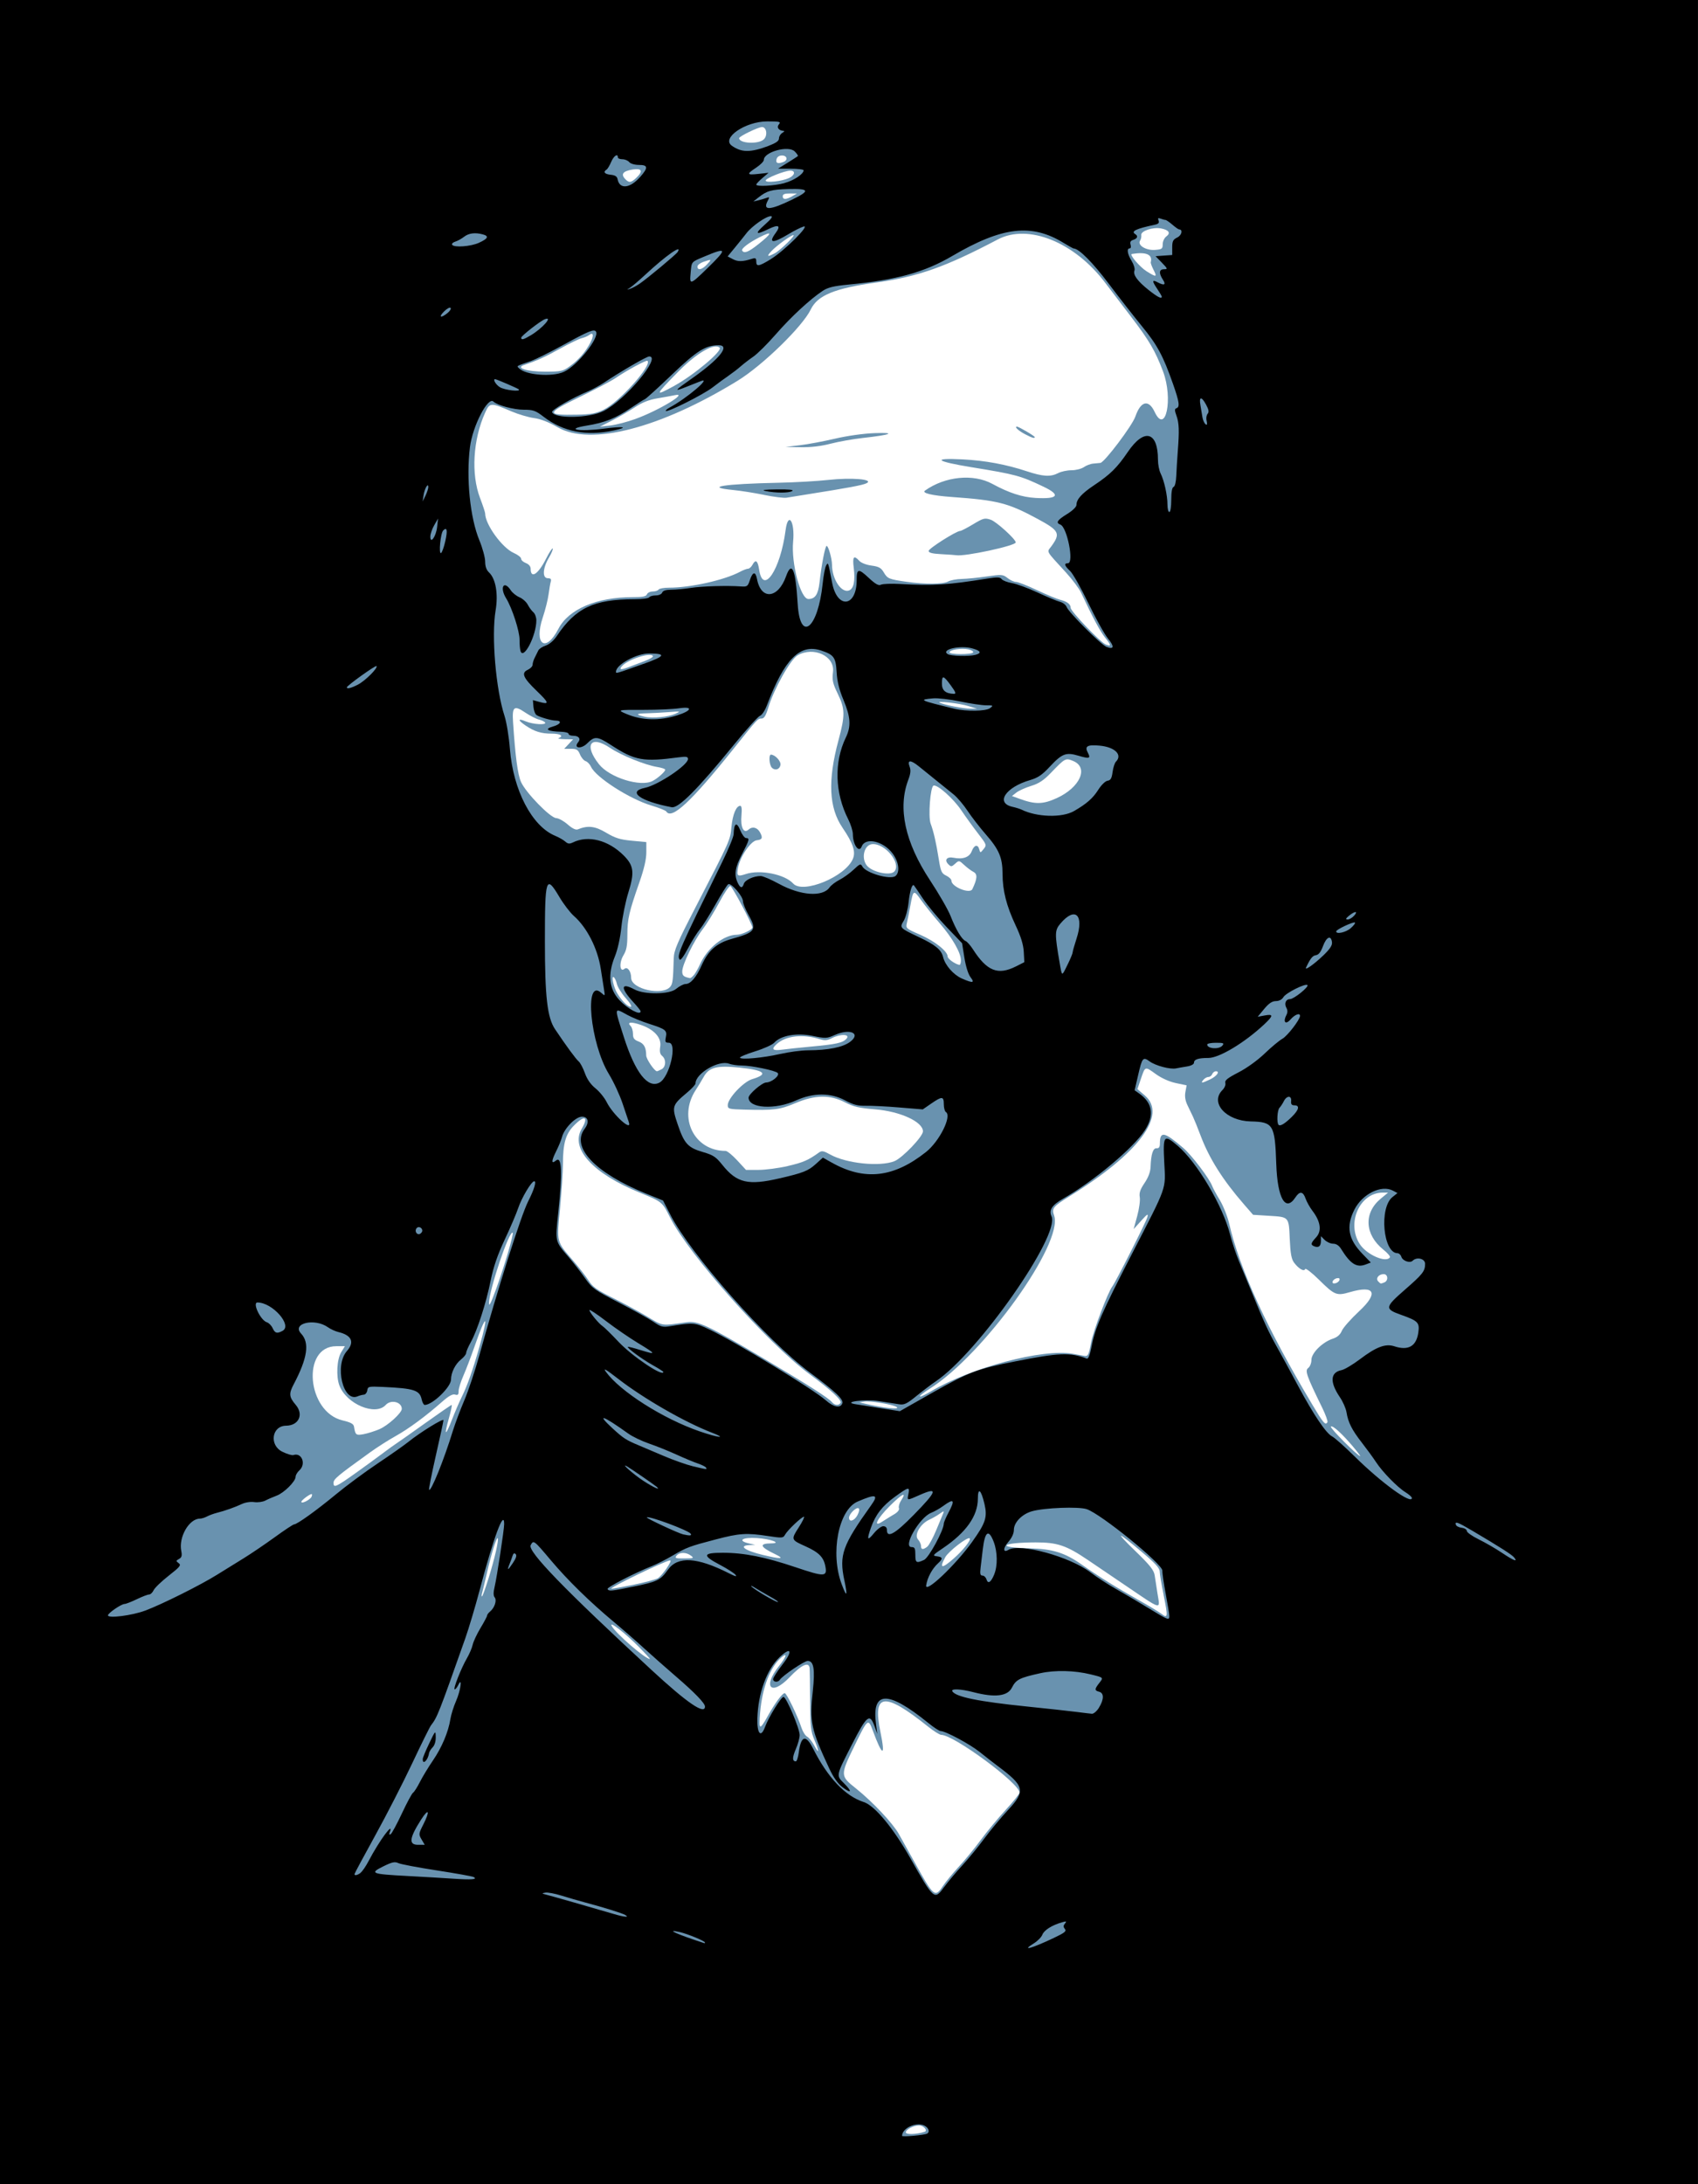
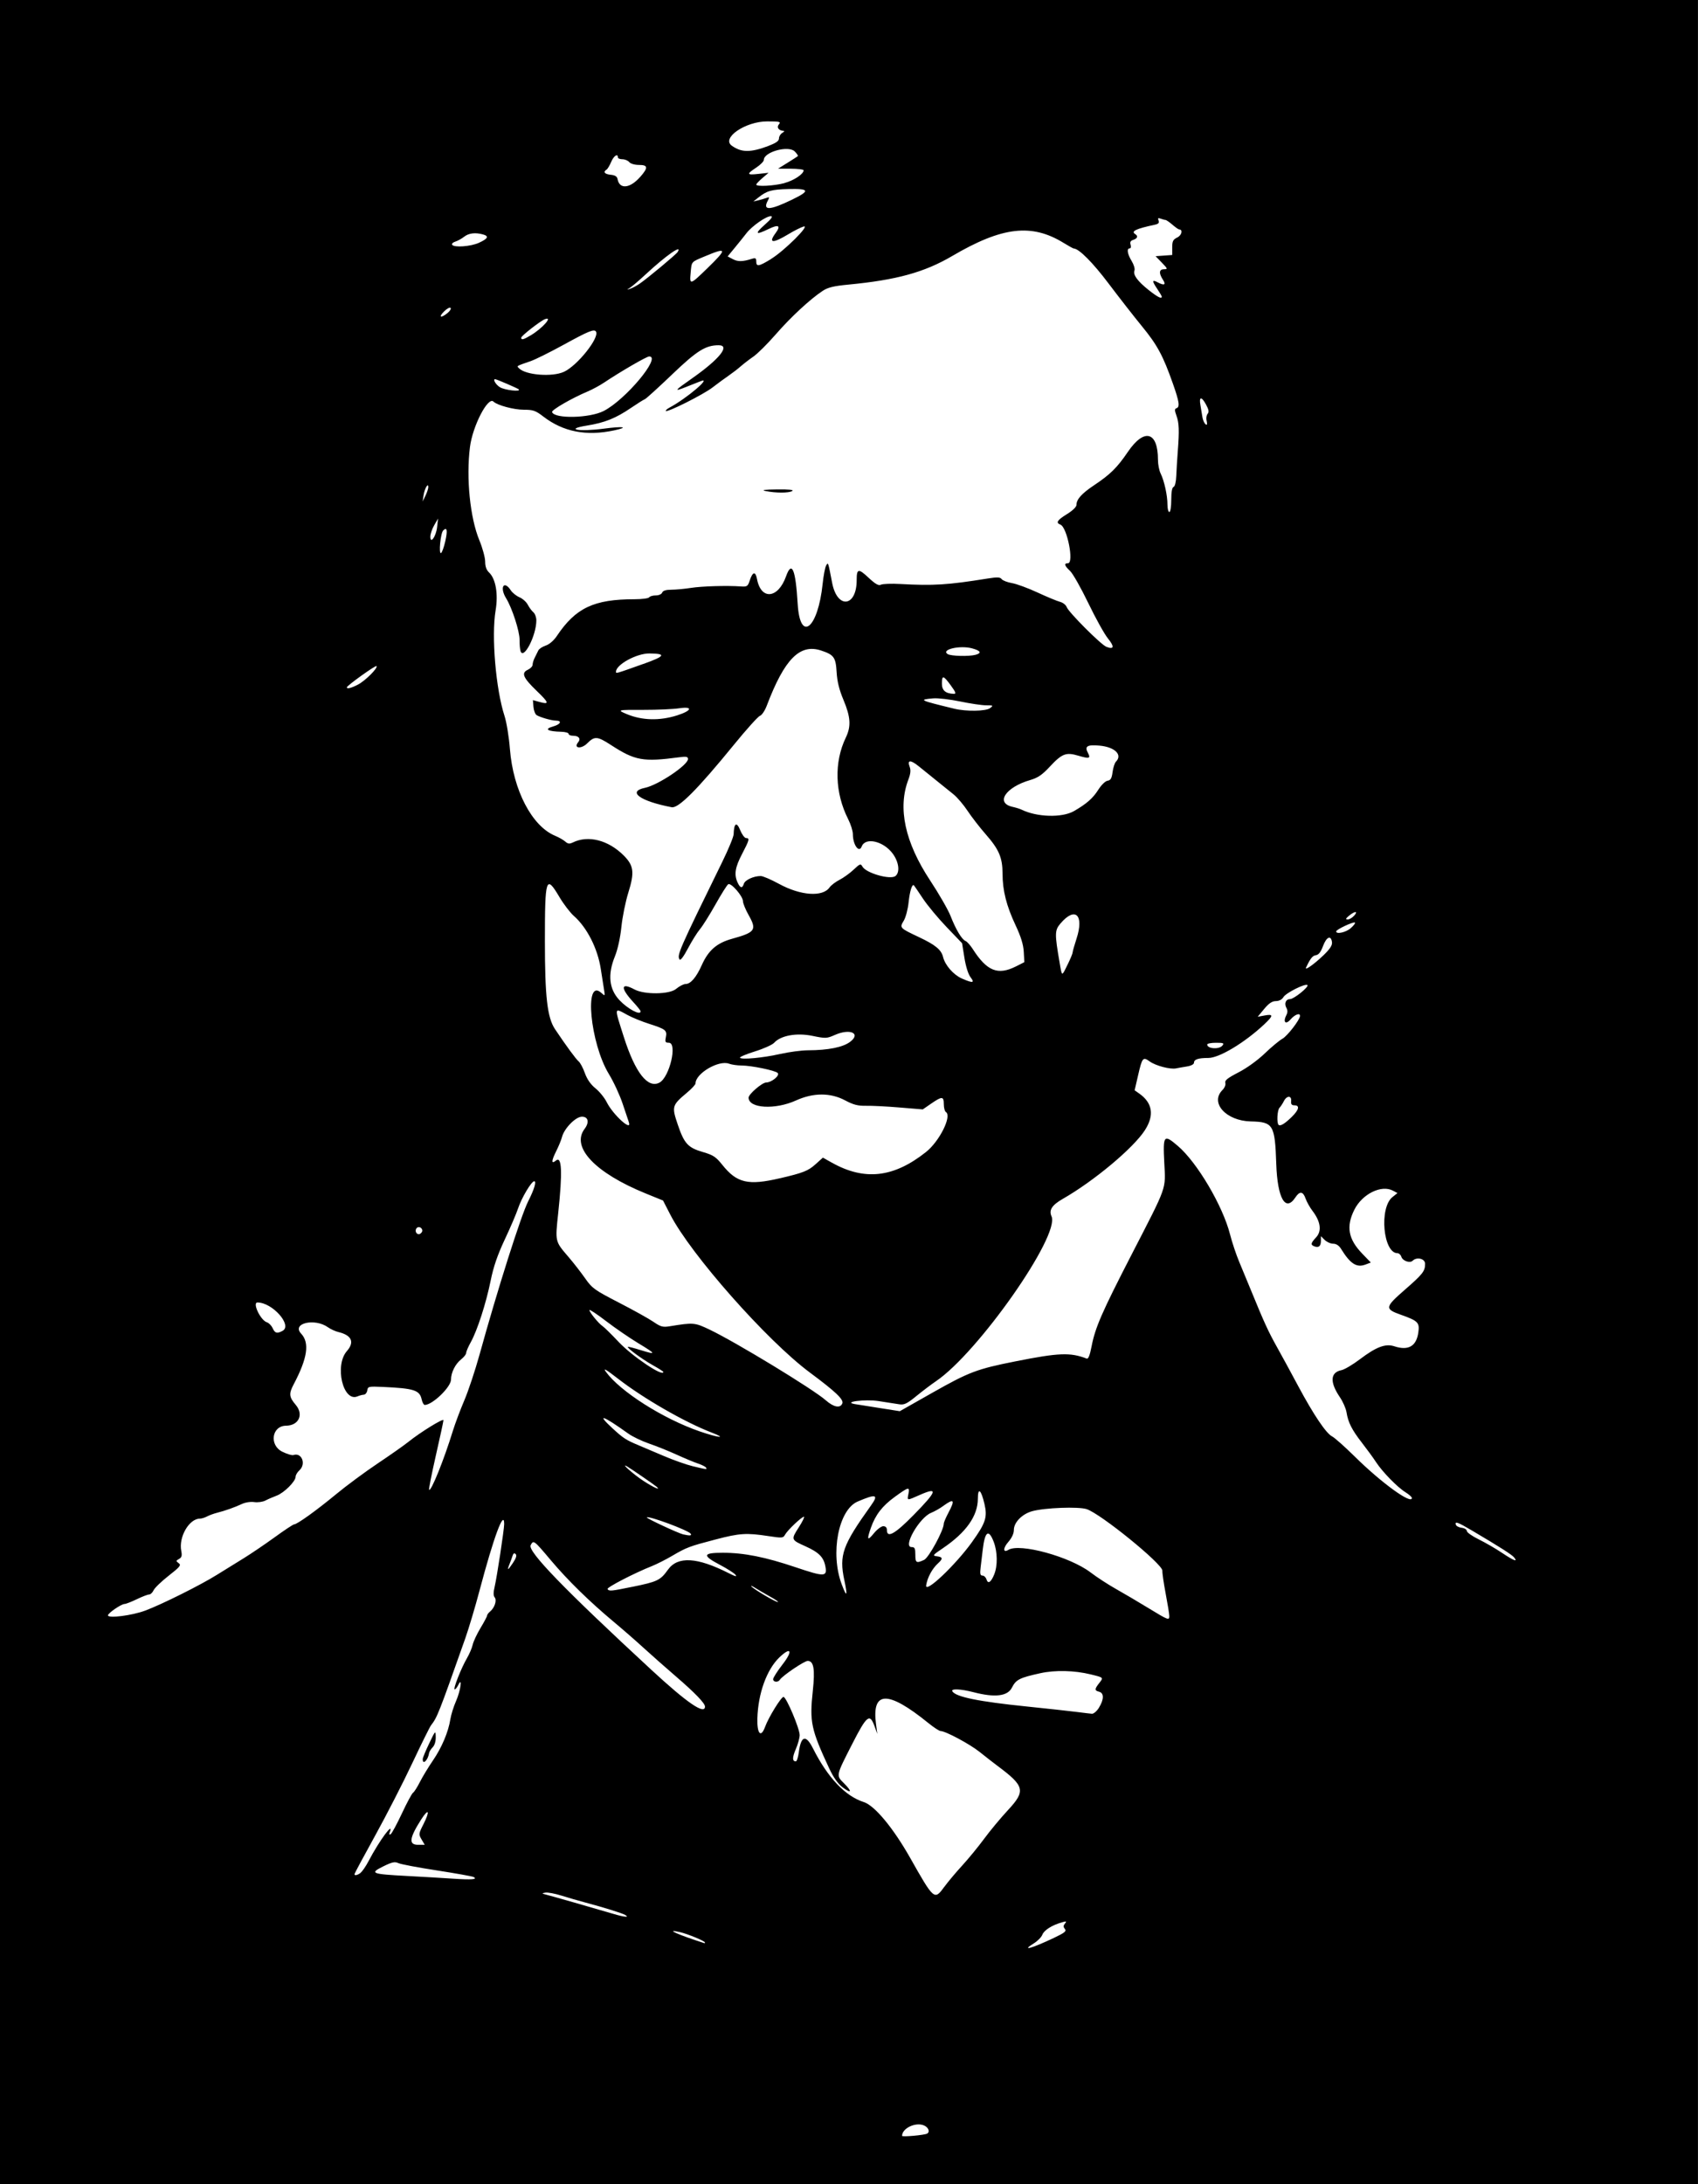
<svg xmlns="http://www.w3.org/2000/svg" xmlns:ns1="http://www.inkscape.org/namespaces/inkscape" xmlns:ns2="http://sodipodi.sourceforge.net/DTD/sodipodi-0.dtd" width="50.819mm" height="65.339mm" viewBox="0 0 50.819 65.339" version="1.1" id="svg70125" xml:space="preserve" ns1:version="1.2 (dc2aedaf03, 2022-05-15)" ns2:docname="Edgar Allan Poe.svg">
  <title id="title70153">Edgar Allan Poe</title>
  <ns2:namedview id="namedview70127" pagecolor="#ffffff" bordercolor="#666666" borderopacity="1.0" ns1:showpageshadow="2" ns1:pageopacity="0.0" ns1:pagecheckerboard="0" ns1:deskcolor="#d1d1d1" ns1:document-units="mm" showgrid="false" ns1:zoom="1.4798391" ns1:cx="150.69206" ns1:cy="224.68659" ns1:window-width="1920" ns1:window-height="991" ns1:window-x="-9" ns1:window-y="-9" ns1:window-maximized="1" ns1:current-layer="layer1" />
  <defs id="defs70122" />
  <g ns1:label="Lager 1" ns1:groupmode="layer" id="layer1" transform="translate(210.508,-4.531)">
    <rect style="fill:#ffffff;fill-opacity:1;stroke:none;stroke-width:0.665" id="rect70149" width="81.244" height="99.639" x="-233.768" y="-17.628" />
-     <path style="fill:#6992af;stroke-width:0.057" d="M -210.508,37.2 V 4.531 h 25.409 25.409 V 37.2 69.87 h -25.409 -25.409 z m 27.67,31.104 c 0.11,-0.034 -0.027,-0.193 -0.167,-0.193 -0.161,0 -0.393,0.123 -0.393,0.208 0,0.072 0.308,0.064 0.559,-0.015 z m 0.545,-7.347 c 0.086,-0.129 0.303,-0.393 0.482,-0.586 0.18,-0.193 0.475,-0.554 0.657,-0.8 0.181,-0.247 0.516,-0.651 0.744,-0.898 0.228,-0.247 0.415,-0.48 0.415,-0.518 0,-0.276 -1.97,-1.727 -2.344,-1.727 -0.046,0 -0.22,-0.109 -0.387,-0.242 -1.32,-1.055 -1.675,-1.017 -1.433,0.151 0.159,0.767 0.063,0.752 -0.227,-0.036 -0.137,-0.372 -0.152,-0.36 -0.54,0.437 -0.44,0.904 -0.44,0.914 0.039,1.296 0.488,0.39 1.099,1.038 1.277,1.354 0.076,0.135 0.286,0.513 0.468,0.84 0.58,1.046 0.617,1.078 0.848,0.729 z m -3.837,-4.366 c -0.113,-0.27 -0.128,-0.407 -0.132,-1.184 -0.003,-0.484 -0.01,-0.924 -0.016,-0.978 -0.023,-0.199 -0.241,-0.099 -0.601,0.278 -0.55,0.575 -0.817,0.292 -0.317,-0.335 0.222,-0.279 0.264,-0.418 0.081,-0.266 -0.336,0.279 -0.579,0.901 -0.643,1.65 -0.046,0.532 -0.017,0.548 0.222,0.12 0.225,-0.403 0.441,-0.695 0.514,-0.695 0.057,0 0.381,0.67 0.503,1.04 0.038,0.115 0.113,0.232 0.167,0.261 0.054,0.029 0.146,0.142 0.206,0.253 0.156,0.29 0.166,0.212 0.018,-0.142 z m -5.263,-2.799 c -0.415,-0.418 -0.901,-0.792 -0.807,-0.62 0.124,0.226 1.004,0.986 1.142,0.986 0.015,0 -0.136,-0.165 -0.336,-0.367 z m 15.711,-1.55 c -0.064,-0.313 -0.116,-0.629 -0.117,-0.702 -8.6e-4,-0.098 -0.143,-0.253 -0.536,-0.583 -0.756,-0.636 -0.831,-0.646 -0.191,-0.025 0.441,0.428 0.554,0.57 0.577,0.73 0.016,0.109 0.053,0.352 0.083,0.539 0.08,0.497 0.165,0.52 -0.993,-0.265 -0.399,-0.271 -0.892,-0.605 -1.095,-0.742 -0.642,-0.434 -0.91,-0.524 -1.56,-0.523 -1.027,0.003 -1.202,0.153 -0.206,0.177 0.725,0.017 1.082,0.129 1.615,0.506 0.467,0.33 1.029,0.679 1.682,1.046 0.296,0.166 0.602,0.351 0.679,0.41 0.189,0.145 0.195,0.091 0.06,-0.569 z M -195.883,51.734 c 0.182,-0.589 0.31,-1.15 0.271,-1.189 -0.035,-0.035 -0.187,0.453 -0.321,1.033 -0.065,0.281 -0.131,0.555 -0.147,0.61 -0.016,0.055 -0.017,0.099 -0.002,0.099 0.015,0 0.104,-0.249 0.199,-0.553 z m 4.325,0.206 c 0.324,-0.066 0.653,-0.153 0.732,-0.193 0.123,-0.063 0.454,-0.538 0.375,-0.538 -0.129,0 -1.876,0.843 -1.758,0.848 0.035,0.002 0.328,-0.051 0.652,-0.117 z m 9.598,-0.791 c 0.282,-0.248 0.522,-0.552 0.474,-0.599 -0.058,-0.058 -0.637,0.389 -0.732,0.565 -0.185,0.344 -0.106,0.354 0.258,0.034 z m -7.871,-0.083 c -0.142,-0.107 -0.339,-0.106 -0.429,0.002 -0.061,0.074 -0.03,0.085 0.234,0.083 0.28,-0.002 0.296,-0.009 0.195,-0.085 z m 2.518,-0.045 c -0.451,-0.215 -0.487,-0.318 -0.113,-0.321 0.333,-0.002 -0.018,-0.133 -0.427,-0.159 -0.454,-0.029 -0.601,0.083 -0.218,0.166 l 0.165,0.036 -0.156,0.007 c -0.358,0.015 -0.169,0.162 0.381,0.295 0.55,0.133 0.68,0.125 0.368,-0.024 z m 4.556,-0.222 c 0.052,-0.039 0.173,-0.262 0.27,-0.496 0.097,-0.234 0.192,-0.464 0.212,-0.51 0.029,-0.067 0.006,-0.063 -0.103,0.016 -0.076,0.055 -0.219,0.138 -0.318,0.183 -0.268,0.123 -0.459,0.455 -0.338,0.589 0.05,0.056 0.091,0.144 0.091,0.196 0,0.113 0.058,0.12 0.186,0.024 z m -1.002,-0.961 c 0.118,-0.069 0.174,-0.14 0.155,-0.192 -0.017,-0.045 0.012,-0.148 0.064,-0.228 0.183,-0.279 0.033,-0.206 -0.337,0.163 -0.39,0.39 -0.517,0.661 -0.22,0.465 0.083,-0.054 0.235,-0.148 0.337,-0.209 z m -1.085,0.014 c 0.052,-0.1 0.065,-0.18 0.032,-0.201 -0.07,-0.043 -0.285,0.17 -0.285,0.282 0,0.146 0.163,0.093 0.254,-0.082 z m -16.338,-0.55 c 0.016,-0.043 0.017,-0.077 0.001,-0.077 -0.061,0 -0.308,0.186 -0.308,0.232 0,0.073 0.272,-0.065 0.307,-0.155 z m 1.328,-0.712 c 0.27,-0.193 0.629,-0.455 0.797,-0.581 0.168,-0.127 0.346,-0.256 0.397,-0.287 0.051,-0.031 0.44,-0.306 0.866,-0.61 0.426,-0.304 0.787,-0.553 0.804,-0.553 0.016,0 -0.021,0.181 -0.084,0.402 -0.15,0.532 -0.105,0.55 0.093,0.038 0.088,-0.226 0.218,-0.529 0.289,-0.672 0.17,-0.342 0.331,-0.799 0.537,-1.522 0.283,-0.996 0.2,-1.001 -0.146,-0.007 -0.11,0.315 -0.263,0.716 -0.34,0.89 -0.077,0.175 -0.141,0.38 -0.141,0.456 0,0.109 -0.022,0.131 -0.106,0.105 -0.073,-0.023 -0.19,0.041 -0.383,0.211 -0.493,0.435 -1.006,0.813 -1.394,1.029 -0.209,0.116 -0.554,0.335 -0.766,0.488 -0.986,0.709 -1.095,0.8 -1.095,0.916 0,0.157 0.073,0.124 0.671,-0.303 z m 29.853,-0.769 c -0.34,-0.404 -0.627,-0.664 -0.676,-0.614 -0.036,0.038 0.805,0.883 0.878,0.883 0.013,0 -0.078,-0.121 -0.203,-0.269 z m -29.149,-0.538 c 0.249,-0.105 0.667,-0.485 0.667,-0.606 0,-0.21 -0.326,-0.289 -0.482,-0.117 -0.306,0.338 -1.177,-0.029 -1.386,-0.585 -0.101,-0.268 -0.074,-0.782 0.053,-0.989 l 0.112,-0.184 h -0.257 c -1.048,0 -0.883,1.965 0.185,2.219 0.251,0.06 0.332,0.104 0.346,0.191 0.039,0.246 0.059,0.262 0.28,0.223 0.117,-0.021 0.334,-0.089 0.482,-0.151 z m 28.37,-0.207 c 0.017,-0.028 -0.054,-0.226 -0.159,-0.44 -0.466,-0.951 -0.52,-1.105 -0.416,-1.182 0.053,-0.039 0.096,-0.146 0.096,-0.242 0,-0.206 0.328,-0.531 0.639,-0.634 0.136,-0.045 0.223,-0.12 0.271,-0.236 0.039,-0.094 0.275,-0.36 0.524,-0.592 0.582,-0.541 0.463,-0.782 -0.28,-0.566 -0.401,0.117 -0.457,0.094 -0.925,-0.368 -0.216,-0.213 -0.403,-0.358 -0.416,-0.322 -0.032,0.086 -0.196,-0.009 -0.334,-0.194 -0.077,-0.104 -0.108,-0.274 -0.127,-0.698 -0.029,-0.677 -0.017,-0.664 -0.616,-0.701 l -0.482,-0.03 -0.277,-0.318 c -0.633,-0.729 -1.036,-1.368 -1.294,-2.052 -0.087,-0.232 -0.19,-0.485 -0.227,-0.563 -0.038,-0.078 -0.113,-0.234 -0.166,-0.346 -0.066,-0.138 -0.086,-0.267 -0.061,-0.399 l 0.036,-0.195 -0.32,-0.067 c -0.198,-0.042 -0.429,-0.145 -0.605,-0.272 -0.326,-0.234 -0.314,-0.239 -0.447,0.155 l -0.101,0.297 0.222,0.19 c 0.68,0.582 -0.172,1.726 -2.245,3.011 -0.505,0.313 -0.546,0.365 -0.47,0.583 0.288,0.826 -2.108,4.162 -3.719,5.176 -0.413,0.26 -0.389,0.331 0.028,0.084 1.209,-0.717 3.362,-1.288 4.247,-1.126 0.14,0.026 0.304,0.055 0.364,0.064 0.094,0.015 0.12,-0.041 0.187,-0.4 0.067,-0.357 0.503,-1.508 0.637,-1.681 0.094,-0.121 1.013,-1.936 1.048,-2.07 0.031,-0.119 6.4e-4,-0.101 -0.187,0.108 l -0.225,0.25 0.107,-0.392 c 0.059,-0.216 0.093,-0.469 0.077,-0.562 -0.023,-0.129 0.012,-0.233 0.142,-0.425 0.114,-0.168 0.175,-0.332 0.181,-0.482 0.013,-0.381 0.073,-0.568 0.181,-0.559 0.069,0.006 0.098,-0.035 0.098,-0.142 0.002,-0.379 0.126,-0.356 0.696,0.13 0.257,0.219 0.792,0.923 0.872,1.148 0.021,0.057 0.122,0.245 0.226,0.416 0.104,0.172 0.23,0.491 0.281,0.709 0.316,1.366 1.124,3.123 2.483,5.402 0.34,0.57 0.394,0.633 0.458,0.53 z m -12.898,-0.458 c -0.121,-0.076 -0.798,-0.189 -0.965,-0.16 l -0.142,0.024 0.142,0.034 c 0.578,0.137 1.11,0.194 0.965,0.102 z m -1.673,-0.118 c 0.049,-0.078 -0.277,-0.381 -0.93,-0.863 -1.26,-0.931 -3.615,-3.577 -4.177,-4.694 -0.233,-0.462 -0.232,-0.461 -0.901,-0.734 -1.406,-0.572 -2.088,-1.319 -1.741,-1.907 0.22,-0.373 0.087,-0.427 -0.236,-0.095 -0.244,0.25 -0.323,0.532 -0.325,1.154 -8.6e-4,0.237 -0.04,0.831 -0.087,1.321 -0.099,1.028 -0.112,0.974 0.398,1.566 0.175,0.203 0.383,0.471 0.462,0.596 0.117,0.184 0.254,0.281 0.715,0.51 0.314,0.156 0.777,0.407 1.029,0.558 0.495,0.296 0.407,0.283 1.192,0.173 0.33,-0.046 0.627,0.093 2.263,1.063 1.352,0.802 1.974,1.199 2.082,1.329 0.08,0.096 0.202,0.107 0.254,0.023 z m -10.299,-3.437 c 0.24,-0.663 0.521,-1.62 0.487,-1.654 -0.097,-0.097 -0.705,1.704 -0.71,2.102 -10e-4,0.124 0.063,-0.006 0.223,-0.448 z m 25.23,-0.238 c 0.016,-0.049 -0.011,-0.069 -0.076,-0.057 -0.056,0.011 -0.113,0.054 -0.127,0.096 -0.016,0.049 0.011,0.069 0.076,0.057 0.056,-0.011 0.113,-0.054 0.127,-0.096 z m 1.341,0.07 c 0.129,-0.049 0.115,-0.249 -0.017,-0.249 -0.151,0 -0.25,0.131 -0.164,0.217 0.078,0.078 0.067,0.076 0.181,0.032 z m 0.17,-0.751 c 0.017,-0.027 -0.071,-0.13 -0.196,-0.23 -0.562,-0.452 -0.595,-1.1 -0.077,-1.527 l 0.218,-0.18 h -0.158 c -0.692,0 -1.098,0.914 -0.687,1.544 0.205,0.315 0.789,0.57 0.899,0.392 z m -18.018,-2.733 c 0.453,-0.104 0.613,-0.174 0.934,-0.406 0.079,-0.057 0.138,-0.046 0.33,0.062 0.479,0.269 1.488,0.374 1.924,0.2 0.239,-0.096 0.854,-0.738 0.854,-0.892 0,-0.286 -0.682,-0.599 -1.437,-0.659 -0.47,-0.038 -0.642,-0.078 -0.892,-0.207 -0.453,-0.234 -0.899,-0.228 -1.49,0.022 -0.466,0.197 -0.633,0.218 -1.527,0.194 -0.465,-0.013 -0.496,-0.021 -0.496,-0.135 0,-0.201 0.468,-0.699 0.731,-0.777 0.504,-0.151 0.375,-0.268 -0.379,-0.345 -0.685,-0.07 -0.916,-0.009 -1.076,0.284 -0.054,0.098 -0.159,0.271 -0.233,0.384 -0.542,0.824 -0.052,1.824 0.893,1.824 0.047,0 0.204,0.128 0.348,0.284 l 0.262,0.284 h 0.375 c 0.206,0 0.602,-0.052 0.879,-0.116 z m 12.63,-2.587 c 0.206,-0.098 0.313,-0.246 0.179,-0.246 -0.043,0 -0.092,0.038 -0.11,0.085 -0.018,0.047 -0.069,0.085 -0.113,0.085 -0.044,0 -0.112,0.038 -0.151,0.085 -0.091,0.109 -0.05,0.107 0.194,-0.009 z m -16.412,-0.305 c 0.133,-0.071 0.144,-0.296 0.019,-0.4 -0.066,-0.055 -0.082,-0.131 -0.058,-0.281 0.043,-0.266 -0.187,-0.517 -0.596,-0.653 -0.289,-0.096 -0.408,-0.078 -0.287,0.043 0.037,0.037 0.067,0.141 0.067,0.231 0,0.129 0.035,0.177 0.166,0.227 0.164,0.062 0.228,0.179 0.23,0.419 6.4e-4,0.108 0.249,0.472 0.321,0.472 0.015,0 0.076,-0.026 0.137,-0.059 z m 4.449,-0.677 c 0.785,-0.072 0.973,-0.113 1.084,-0.236 0.128,-0.141 -0.176,-0.154 -0.438,-0.018 -0.131,0.068 -0.212,0.075 -0.352,0.031 -0.513,-0.162 -1.022,-0.105 -1.298,0.146 -0.172,0.155 -0.121,0.206 0.167,0.166 0.148,-0.02 0.525,-0.06 0.837,-0.089 z m -5.521,-1.452 c -0.125,-0.142 -0.244,-0.334 -0.264,-0.425 -0.02,-0.091 -0.063,-0.182 -0.095,-0.202 -0.082,-0.05 -0.002,0.309 0.109,0.489 0.137,0.223 0.311,0.397 0.399,0.397 0.047,0 -0.013,-0.106 -0.148,-0.259 z m 1.339,-0.348 c 0.068,-0.091 0.08,-0.198 0.098,-0.84 0.007,-0.243 0.101,-0.463 0.653,-1.531 1.05,-2.029 1.036,-2 1.075,-2.407 0.036,-0.371 0.143,-0.627 0.263,-0.627 0.041,0 0.054,0.095 0.037,0.275 -0.035,0.364 0.064,0.569 0.21,0.437 0.115,-0.104 0.264,-0.068 0.346,0.085 0.088,0.164 0.066,0.215 -0.101,0.234 -0.178,0.02 -0.497,0.491 -0.559,0.825 -0.046,0.245 -0.017,0.268 0.236,0.184 0.425,-0.14 1.164,0.008 1.414,0.284 0.292,0.323 1.567,-0.204 1.789,-0.74 0.088,-0.213 0.003,-0.467 -0.309,-0.924 -0.41,-0.6 -0.449,-1.41 -0.124,-2.618 0.202,-0.751 0.199,-0.939 -0.019,-1.39 -0.154,-0.318 -0.174,-0.409 -0.144,-0.66 0.056,-0.474 -0.585,-0.771 -1.062,-0.492 -0.213,0.124 -0.708,1.009 -0.875,1.563 -0.073,0.241 -0.125,0.326 -0.201,0.326 -0.115,0 -0.11,-0.005 -0.84,0.907 -1.265,1.582 -1.854,2.13 -2.012,1.873 -0.019,-0.03 -0.218,-0.11 -0.443,-0.177 -0.652,-0.194 -1.666,-0.844 -1.81,-1.161 -0.034,-0.075 -0.107,-0.151 -0.161,-0.168 -0.054,-0.017 -0.13,-0.107 -0.168,-0.2 -0.059,-0.142 -0.101,-0.168 -0.271,-0.168 h -0.202 l 0.133,-0.142 0.133,-0.142 -0.251,-0.004 c -0.138,-0.003 -0.219,-0.017 -0.18,-0.033 0.16,-0.065 0.053,-0.133 -0.209,-0.133 -0.314,0 -0.514,-0.062 -0.783,-0.244 -0.241,-0.163 -0.235,-0.225 0.012,-0.121 0.215,0.09 0.623,0.113 0.573,0.032 -0.017,-0.028 -0.101,-0.068 -0.186,-0.089 -0.085,-0.021 -0.264,-0.113 -0.398,-0.203 -0.345,-0.233 -0.405,-0.188 -0.375,0.275 0.067,1.025 0.139,1.57 0.238,1.794 0.142,0.321 0.877,1.076 1.055,1.083 0.074,0.003 0.228,0.089 0.343,0.19 0.137,0.12 0.242,0.171 0.303,0.146 0.304,-0.123 0.516,-0.098 0.849,0.101 0.269,0.16 0.416,0.206 0.767,0.239 l 0.434,0.041 v 0.306 c 0,0.206 -0.067,0.497 -0.204,0.888 -0.312,0.89 -0.363,1.11 -0.363,1.573 -1.7e-4,0.332 -0.026,0.47 -0.118,0.62 -0.134,0.221 -0.111,0.523 0.031,0.404 0.089,-0.074 0.2,0.075 0.2,0.27 0,0.341 0.959,0.55 1.177,0.257 z m 3.033,-6.549 c -0.076,-0.076 -0.097,-0.387 -0.026,-0.387 0.121,0 0.301,0.191 0.285,0.303 -0.02,0.141 -0.158,0.186 -0.26,0.085 z m -2.331,6.206 c 0.045,-0.055 0.127,-0.198 0.181,-0.319 0.224,-0.494 0.71,-0.884 1.104,-0.886 0.146,-6.43e-4 0.465,-0.15 0.465,-0.218 0,-0.092 -0.598,-1.22 -0.658,-1.24 -0.034,-0.011 -0.183,0.207 -0.33,0.484 -0.148,0.278 -0.372,0.642 -0.5,0.81 -0.271,0.358 -0.611,1.059 -0.611,1.261 0,0.126 0.043,0.163 0.232,0.2 0.019,0.004 0.071,-0.038 0.116,-0.093 z m 7.99,-0.441 c 0,-0.227 -0.253,-0.669 -0.641,-1.117 -0.197,-0.227 -0.443,-0.534 -0.548,-0.682 -0.225,-0.317 -0.237,-0.311 -0.32,0.146 -0.035,0.192 -0.082,0.428 -0.104,0.524 -0.041,0.173 -0.037,0.176 0.4,0.367 0.435,0.19 0.817,0.493 0.817,0.649 0,0.07 0.231,0.233 0.354,0.25 0.023,0.003 0.043,-0.059 0.043,-0.138 z m 0.343,-2.128 c 0.15,-0.313 0.159,-0.451 0.035,-0.515 -0.068,-0.035 -0.193,-0.128 -0.278,-0.208 -0.152,-0.141 -0.158,-0.142 -0.271,-0.039 -0.106,0.096 -0.124,0.097 -0.206,0.015 -0.127,-0.127 -0.041,-0.233 0.157,-0.193 0.28,0.056 0.476,-0.014 0.545,-0.196 0.072,-0.19 0.183,-0.216 0.226,-0.053 0.029,0.109 0.032,0.109 0.129,-0.011 0.097,-0.12 0.093,-0.131 -0.166,-0.466 -0.146,-0.189 -0.373,-0.502 -0.504,-0.696 -0.238,-0.352 -0.713,-0.774 -0.828,-0.736 -0.097,0.032 -0.165,0.926 -0.087,1.137 0.09,0.243 0.161,0.552 0.242,1.057 0.06,0.377 0.085,0.433 0.224,0.499 0.086,0.041 0.156,0.109 0.156,0.152 0,0.183 0.553,0.406 0.626,0.253 z m -2.33,-0.533 c 0.205,-0.246 -0.287,-0.845 -0.668,-0.814 -0.233,0.019 -0.335,0.401 -0.168,0.629 0.152,0.208 0.714,0.332 0.836,0.185 z m 4.851,-2.188 c 0.701,-0.318 0.97,-0.915 0.5,-1.112 -0.231,-0.096 -0.243,-0.09 -0.67,0.354 -0.214,0.223 -0.359,0.319 -0.593,0.391 -0.17,0.052 -0.368,0.142 -0.441,0.199 l -0.131,0.103 0.242,0.088 c 0.457,0.166 0.688,0.161 1.093,-0.023 z m -12.091,-0.515 c 0.152,-0.078 0.379,-0.281 0.379,-0.338 0,-0.023 -0.108,-0.06 -0.241,-0.081 -0.363,-0.059 -1.085,-0.352 -1.41,-0.571 -0.586,-0.394 -0.791,-0.09 -0.331,0.49 0.316,0.399 1.24,0.687 1.603,0.5 z m 0.691,-2.014 c 0.159,-0.072 0.146,-0.075 -0.199,-0.047 -0.203,0.016 -0.504,0.032 -0.668,0.036 -0.328,0.006 -0.346,0.038 -0.058,0.103 0.24,0.054 0.706,0.008 0.925,-0.091 z m 8.763,-0.227 c -0.258,-0.082 -1.007,-0.168 -0.852,-0.098 0.148,0.067 0.704,0.175 0.909,0.177 l 0.199,0.002 -0.255,-0.081 z m -10.145,-1.175 c 0.105,-0.042 0.313,-0.12 0.461,-0.175 0.148,-0.054 0.256,-0.121 0.24,-0.147 -0.074,-0.12 -0.766,0.109 -0.932,0.309 -0.091,0.109 -0.021,0.113 0.231,0.013 z m 10.284,-0.43 c 0.018,-0.029 -0.047,-0.069 -0.143,-0.091 -0.206,-0.045 -0.563,0.011 -0.563,0.089 0,0.069 0.663,0.071 0.706,0.002 z m 3.953,-0.44 c -0.152,-0.19 -0.369,-0.596 -0.721,-1.346 -0.057,-0.122 -0.258,-0.39 -0.445,-0.596 -0.63,-0.69 -0.582,-0.606 -0.451,-0.785 0.287,-0.391 0.247,-0.474 -0.396,-0.822 -0.896,-0.484 -1.198,-0.562 -2.581,-0.661 -0.591,-0.043 -0.903,-0.117 -0.799,-0.191 0.6,-0.427 1.444,-0.511 2.014,-0.202 0.5,0.272 0.892,0.399 1.297,0.422 0.672,0.038 0.761,-0.087 0.239,-0.335 -0.694,-0.331 -0.831,-0.368 -2.149,-0.583 -1.088,-0.177 -1.213,-0.283 -0.277,-0.236 0.674,0.034 1.306,0.151 1.927,0.357 0.481,0.159 0.707,0.172 0.936,0.053 0.089,-0.047 0.269,-0.085 0.399,-0.085 0.13,0 0.296,-0.042 0.37,-0.094 0.073,-0.051 0.2,-0.099 0.282,-0.105 0.082,-0.006 0.177,-0.015 0.211,-0.02 0.125,-0.018 0.953,-1.115 1.047,-1.388 0.161,-0.466 0.397,-0.522 0.577,-0.138 0.33,0.701 0.559,-0.395 0.252,-1.208 -0.232,-0.617 -0.414,-0.927 -0.962,-1.644 -0.288,-0.377 -0.634,-0.831 -0.768,-1.008 -0.919,-1.219 -2.305,-1.779 -3.217,-1.299 -1.56,0.822 -2.38,1.112 -3.63,1.287 -1.254,0.175 -1.762,0.383 -1.967,0.807 -0.246,0.511 -1.439,1.672 -2.191,2.134 -2.314,1.42 -4.402,1.96 -5.385,1.39 -0.265,-0.153 -0.511,-0.249 -0.707,-0.275 -0.165,-0.022 -0.466,-0.111 -0.669,-0.197 -0.637,-0.272 -0.656,-0.271 -0.796,0.041 -0.361,0.801 -0.422,1.834 -0.151,2.545 0.085,0.222 0.154,0.432 0.154,0.465 0,0.327 0.509,1.029 0.857,1.182 0.121,0.053 0.22,0.131 0.22,0.173 0,0.042 0.064,0.1 0.142,0.129 0.085,0.032 0.142,0.099 0.142,0.165 0,0.319 0.224,0.175 0.462,-0.295 0.093,-0.184 0.183,-0.322 0.199,-0.306 0.016,0.016 -0.036,0.142 -0.117,0.28 -0.185,0.315 -0.199,0.609 -0.029,0.609 0.085,0 0.109,0.027 0.088,0.099 -0.016,0.055 -0.045,0.227 -0.066,0.383 -0.02,0.156 -0.098,0.467 -0.173,0.69 -0.274,0.817 0.088,1.077 0.47,0.338 0.301,-0.583 1.145,-0.943 2.209,-0.943 0.308,-3.5e-5 0.413,-0.02 0.438,-0.085 0.018,-0.047 0.096,-0.085 0.173,-0.085 0.077,0 0.156,-0.026 0.175,-0.057 0.019,-0.031 0.157,-0.057 0.306,-0.057 0.653,0 1.664,-0.226 2.133,-0.476 0.094,-0.05 0.201,-0.091 0.239,-0.091 0.038,-1.92e-4 0.096,-0.051 0.13,-0.114 0.096,-0.179 0.16,-0.134 0.202,0.142 0.117,0.779 0.636,0.007 0.791,-1.178 0.076,-0.58 0.283,-0.268 0.226,0.339 -0.061,0.649 0.223,1.717 0.457,1.717 0.201,0 0.292,-0.134 0.333,-0.493 0.062,-0.546 0.169,-1.095 0.213,-1.095 0.052,0 0.16,0.379 0.161,0.567 0.002,0.423 0.275,0.841 0.502,0.768 0.147,-0.047 0.198,-0.283 0.148,-0.682 -0.042,-0.333 0.002,-0.388 0.166,-0.207 0.055,0.061 0.212,0.122 0.365,0.142 0.218,0.029 0.288,0.067 0.367,0.202 0.113,0.191 0.152,0.207 0.691,0.284 0.543,0.078 1.088,0.073 1.237,-0.01 0.068,-0.038 0.252,-0.073 0.407,-0.076 0.156,-0.004 0.495,-0.037 0.754,-0.075 0.443,-0.064 0.479,-0.061 0.617,0.048 0.081,0.064 0.195,0.116 0.254,0.116 0.059,0 0.343,0.111 0.63,0.247 0.288,0.136 0.6,0.265 0.693,0.288 0.206,0.051 0.312,0.132 0.312,0.242 0,0.102 0.894,1.035 1.049,1.095 0.173,0.067 0.169,0.028 -0.02,-0.208 z m -4.901,-2.499 c -0.275,-0.014 -0.383,-0.042 -0.383,-0.097 0,-0.073 0.828,-0.598 0.944,-0.598 0.03,0 0.204,-0.09 0.387,-0.2 0.306,-0.184 0.348,-0.195 0.528,-0.135 0.166,0.055 0.745,0.58 0.748,0.678 0.003,0.099 -1.531,0.429 -1.781,0.383 -0.034,-0.006 -0.233,-0.02 -0.444,-0.031 z m -5.305,-1.773 c -0.29,-0.059 -0.705,-0.125 -0.923,-0.146 -0.893,-0.088 -0.304,-0.182 1.365,-0.218 0.484,-0.01 1.147,-0.048 1.475,-0.084 0.697,-0.076 1.363,-0.021 1.154,0.095 -0.109,0.06 -0.513,0.136 -1.863,0.35 -0.218,0.035 -0.461,0.074 -0.539,0.087 -0.078,0.013 -0.379,-0.024 -0.669,-0.083 z m 1.066,-1.485 c 0.234,-0.028 0.706,-0.116 1.049,-0.196 0.371,-0.087 0.854,-0.155 1.191,-0.167 0.677,-0.025 0.485,0.053 -0.357,0.145 -0.29,0.032 -0.722,0.109 -0.961,0.171 -0.284,0.074 -0.592,0.111 -0.891,0.105 l -0.457,-0.008 z m 6.739,-0.332 c -0.199,-0.105 -0.326,-0.225 -0.239,-0.225 0.055,0 0.533,0.282 0.533,0.314 0,0.047 -0.083,0.022 -0.294,-0.089 z m -11.654,-0.457 c 0.697,-0.251 1.614,-0.808 1.168,-0.708 -0.076,0.017 -0.303,0.058 -0.506,0.092 -0.259,0.043 -0.462,0.123 -0.681,0.268 -0.172,0.113 -0.478,0.291 -0.681,0.394 l -0.369,0.188 0.312,-0.036 c 0.172,-0.02 0.512,-0.108 0.756,-0.197 z m -0.955,-0.275 c 0.463,-0.225 1.45,-1.324 1.312,-1.461 -0.033,-0.033 -0.609,0.278 -0.966,0.521 -0.122,0.083 -0.587,0.328 -1.035,0.546 -1.04,0.505 -1.051,0.562 -0.105,0.543 0.412,-0.008 0.565,-0.037 0.794,-0.148 z m 2.122,-0.719 c 0.581,-0.319 1.441,-1.043 1.349,-1.135 -0.152,-0.152 -0.689,0.158 -1.236,0.714 -0.716,0.727 -0.724,0.757 -0.112,0.421 z m -3.135,-0.581 c 0.263,-0.191 0.461,-0.417 0.614,-0.704 0.113,-0.211 0.092,-0.332 -0.039,-0.228 -0.04,0.031 -0.138,0.073 -0.218,0.092 -0.08,0.019 -0.373,0.161 -0.652,0.316 -0.451,0.25 -0.688,0.357 -1.074,0.486 -0.266,0.089 0.082,0.2 0.626,0.2 0.481,0 0.536,-0.012 0.743,-0.162 z m 17.465,-2.894 c -0.049,-0.096 -0.085,-0.194 -0.078,-0.218 0.061,-0.23 -0.136,-0.316 -0.567,-0.246 -0.082,0.013 0.241,0.391 0.441,0.517 0.298,0.187 0.324,0.18 0.203,-0.054 z m -13.361,-0.149 c 0.151,-0.161 0.143,-0.166 -0.105,-0.08 -0.098,0.034 -0.179,0.098 -0.179,0.142 0,0.124 0.137,0.094 0.284,-0.062 z m 2.03,-0.336 c 0.162,-0.085 0.632,-0.543 0.558,-0.543 -0.071,0 -0.507,0.316 -0.656,0.476 -0.155,0.166 -0.127,0.185 0.098,0.067 z m -0.509,-0.257 c 0.441,-0.348 0.46,-0.43 0.052,-0.222 -0.326,0.166 -0.554,0.341 -0.519,0.399 0.058,0.093 0.187,0.045 0.466,-0.177 z m 12.119,-0.014 c 0,-0.085 0.048,-0.188 0.108,-0.232 0.14,-0.103 0.078,-0.196 -0.162,-0.241 -0.242,-0.045 -0.607,0.078 -0.587,0.199 0.008,0.048 -0.008,0.123 -0.036,0.167 -0.085,0.136 0.174,0.297 0.446,0.277 0.209,-0.015 0.231,-0.032 0.231,-0.17 z m -11.088,-1.435 0.142,-0.081 -0.213,-0.002 c -0.152,-0.001 -0.213,0.022 -0.213,0.083 0,0.106 0.099,0.106 0.284,0 z m -4.669,-0.549 c 0.214,-0.201 0.174,-0.295 -0.108,-0.25 -0.282,0.045 -0.357,0.134 -0.231,0.273 0.118,0.131 0.18,0.127 0.339,-0.023 z m 4.572,0.005 c 0.178,-0.081 0.205,-0.222 0.042,-0.222 -0.171,0 -0.739,0.227 -0.739,0.296 0,0.076 0.481,0.025 0.697,-0.074 z m -0.163,-0.483 c 0.14,-0.054 0.107,-0.192 -0.045,-0.192 -0.087,0 -0.146,0.04 -0.165,0.113 -0.031,0.117 0.041,0.144 0.21,0.079 z m -0.593,-0.672 c 0.124,-0.112 0.089,-0.371 -0.05,-0.371 -0.114,0 -0.685,0.277 -0.685,0.332 0,0.159 0.569,0.189 0.735,0.039 z" id="path70145" />
    <path style="fill:#000000;stroke-width:0.057" d="M -210.508,37.2 V 4.531 h 25.409 25.409 V 37.2 69.87 h -25.409 -25.409 z m 27.749,31.156 c 0.094,-0.056 0.034,-0.195 -0.107,-0.249 -0.254,-0.097 -0.644,0.095 -0.644,0.317 0,0.039 0.675,-0.023 0.751,-0.068 z m 3.803,-5.859 c 0.316,-0.15 0.373,-0.197 0.319,-0.262 -0.051,-0.061 -0.05,-0.099 0.002,-0.162 0.058,-0.07 0.044,-0.076 -0.096,-0.035 -0.294,0.084 -0.53,0.234 -0.581,0.369 -0.028,0.073 -0.141,0.188 -0.253,0.257 -0.398,0.246 -0.075,0.158 0.608,-0.166 z m -10.453,0.143 c 0,-0.044 -0.525,-0.261 -0.758,-0.313 -0.462,-0.104 -0.066,0.074 0.743,0.334 0.008,0.003 0.014,-0.007 0.014,-0.021 z m -2.382,-0.822 c -0.095,-0.055 -0.63,-0.223 -1.191,-0.372 -0.203,-0.054 -0.528,-0.148 -0.722,-0.209 -0.194,-0.061 -0.411,-0.101 -0.482,-0.089 -0.116,0.02 -0.112,0.026 0.041,0.065 0.154,0.039 1.383,0.39 2.013,0.576 0.312,0.092 0.47,0.106 0.34,0.03 z m 9.543,-0.84 c 0.108,-0.148 0.348,-0.435 0.535,-0.638 0.186,-0.203 0.483,-0.564 0.659,-0.803 0.176,-0.239 0.499,-0.628 0.719,-0.864 0.527,-0.569 0.494,-0.711 -0.311,-1.311 -0.125,-0.093 -0.366,-0.281 -0.537,-0.418 -0.296,-0.238 -1.027,-0.63 -1.175,-0.63 -0.039,0 -0.205,-0.109 -0.37,-0.243 -1.213,-0.982 -1.696,-0.968 -1.561,0.044 l 0.038,0.284 -0.089,-0.244 c -0.137,-0.375 -0.23,-0.3 -0.653,0.528 -0.504,0.987 -0.497,0.952 -0.25,1.2 0.252,0.252 0.219,0.317 -0.056,0.107 -0.133,-0.101 -0.269,-0.295 -0.393,-0.561 -0.542,-1.163 -0.59,-1.386 -0.49,-2.314 0.07,-0.654 0.029,-0.899 -0.153,-0.899 -0.101,0 -0.76,0.446 -0.833,0.564 -0.054,0.087 -0.201,0.074 -0.201,-0.018 0,-0.043 0.127,-0.241 0.281,-0.44 0.319,-0.409 0.257,-0.547 -0.094,-0.211 -0.38,0.365 -0.638,1.081 -0.659,1.825 -0.013,0.463 0.107,0.594 0.231,0.252 0.103,-0.283 0.48,-0.895 0.551,-0.895 0.083,0 0.486,0.95 0.484,1.144 -6.2e-4,0.083 -0.052,0.271 -0.115,0.416 -0.109,0.254 -0.109,0.368 0.002,0.368 0.028,0 0.068,-0.124 0.088,-0.276 0.066,-0.496 0.212,-0.533 0.425,-0.109 0.44,0.873 0.966,1.427 1.519,1.603 0.325,0.103 0.882,0.774 1.392,1.676 0.707,1.252 0.723,1.265 1.013,0.865 z m -14.089,-0.298 c -0.042,-0.022 -0.537,-0.11 -1.098,-0.197 -0.562,-0.086 -1.079,-0.184 -1.151,-0.218 -0.106,-0.05 -0.189,-0.032 -0.454,0.099 -0.416,0.205 -0.356,0.229 0.725,0.286 0.452,0.024 1.065,0.06 1.361,0.08 0.565,0.038 0.757,0.023 0.616,-0.051 z m -3.379,-0.127 c 0.052,-0.039 0.161,-0.199 0.242,-0.354 0.317,-0.606 0.77,-1.219 0.628,-0.848 -0.021,0.056 -0.011,0.074 0.03,0.049 0.035,-0.022 0.186,-0.301 0.336,-0.621 0.15,-0.32 0.3,-0.599 0.334,-0.62 0.034,-0.021 0.126,-0.165 0.205,-0.321 0.079,-0.156 0.254,-0.445 0.39,-0.643 0.266,-0.389 0.462,-0.853 0.522,-1.236 0.021,-0.132 0.097,-0.378 0.171,-0.545 0.138,-0.314 0.196,-0.749 0.064,-0.475 -0.034,0.07 -0.081,0.128 -0.105,0.128 -0.057,0 0.189,-0.626 0.364,-0.928 0.075,-0.129 0.154,-0.313 0.174,-0.408 0.021,-0.095 0.126,-0.32 0.234,-0.499 0.108,-0.179 0.197,-0.347 0.197,-0.373 0,-0.026 0.041,-0.081 0.091,-0.122 0.135,-0.112 0.207,-0.335 0.136,-0.421 -0.041,-0.05 -0.042,-0.148 -0.001,-0.319 0.07,-0.301 0.285,-1.712 0.285,-1.875 0,-0.456 -0.315,0.393 -0.739,1.996 -0.128,0.484 -0.319,1.122 -0.423,1.418 -0.802,2.27 -0.84,2.365 -1.029,2.609 -0.036,0.047 -0.289,0.557 -0.561,1.134 -0.272,0.577 -0.772,1.552 -1.111,2.166 -0.339,0.614 -0.617,1.131 -0.617,1.149 0,0.053 0.087,0.035 0.186,-0.04 z m 1.86,-3.403 c 0.002,-0.039 0.089,-0.25 0.194,-0.468 0.187,-0.391 0.19,-0.394 0.195,-0.188 0.003,0.127 -0.033,0.247 -0.092,0.306 -0.053,0.053 -0.102,0.134 -0.109,0.179 -0.031,0.21 -0.197,0.363 -0.187,0.172 z m -0.035,2.407 c -0.091,-0.154 -0.089,-0.171 0.057,-0.458 0.201,-0.397 0.157,-0.491 -0.067,-0.142 -0.357,0.557 -0.383,0.76 -0.097,0.76 h 0.202 z m 20.275,-3.945 c 0.151,-0.245 0.153,-0.434 0.005,-0.473 -0.143,-0.037 -0.142,-0.078 0.004,-0.264 0.129,-0.164 0.133,-0.16 -0.259,-0.256 -0.484,-0.119 -1.064,-0.132 -1.503,-0.036 -0.627,0.138 -0.73,0.19 -0.855,0.435 -0.13,0.256 -0.511,0.3 -1.149,0.134 -0.386,-0.1 -0.685,-0.112 -0.631,-0.025 0.103,0.166 0.783,0.305 2.21,0.451 0.624,0.064 1.3,0.138 1.503,0.164 0.203,0.026 0.411,0.051 0.463,0.055 0.052,0.004 0.148,-0.079 0.213,-0.184 z m -11.793,-0.031 c 0,-0.098 -0.3,-0.41 -0.859,-0.891 -0.307,-0.264 -0.745,-0.652 -0.974,-0.86 -0.228,-0.209 -0.629,-0.559 -0.891,-0.777 -0.73,-0.609 -1.385,-1.25 -1.885,-1.843 -0.516,-0.612 -0.522,-0.617 -0.608,-0.456 -0.097,0.182 1.005,1.32 3.619,3.735 1.067,0.986 1.598,1.349 1.598,1.092 z m 13.896,-2.713 c -1.1e-4,-0.055 -0.049,-0.354 -0.108,-0.666 -0.059,-0.312 -0.104,-0.62 -0.099,-0.685 0.014,-0.193 -1.841,-1.701 -2.265,-1.841 -0.246,-0.081 -1.265,-0.042 -1.636,0.063 -0.299,0.084 -0.543,0.335 -0.543,0.556 0,0.111 -0.061,0.242 -0.172,0.369 -0.157,0.179 -0.153,0.329 0.006,0.231 0.339,-0.21 1.842,0.202 2.461,0.674 0.186,0.142 0.53,0.366 0.766,0.498 0.235,0.132 0.671,0.389 0.967,0.57 0.596,0.364 0.624,0.374 0.624,0.232 z m -30.65,-0.156 c 0.512,-0.193 1.654,-0.763 2.15,-1.073 0.218,-0.137 0.576,-0.358 0.794,-0.491 0.218,-0.134 0.636,-0.417 0.929,-0.629 0.293,-0.213 0.556,-0.387 0.584,-0.387 0.089,0 0.672,-0.419 1.254,-0.9 0.305,-0.253 0.867,-0.668 1.248,-0.923 0.381,-0.255 0.795,-0.546 0.919,-0.646 0.347,-0.28 1.049,-0.714 1.049,-0.648 0,0.032 -0.102,0.508 -0.228,1.058 -0.125,0.55 -0.216,1.011 -0.202,1.025 0.059,0.059 0.446,-0.9 0.713,-1.768 0.067,-0.216 0.22,-0.624 0.341,-0.907 0.121,-0.283 0.325,-0.898 0.455,-1.366 0.533,-1.931 1.241,-4.164 1.456,-4.588 0.181,-0.356 0.255,-0.602 0.182,-0.602 -0.083,0 -0.377,0.494 -0.483,0.811 -0.052,0.156 -0.231,0.576 -0.399,0.932 -0.216,0.459 -0.338,0.815 -0.421,1.225 -0.138,0.682 -0.402,1.499 -0.596,1.846 -0.076,0.137 -0.138,0.281 -0.138,0.322 0,0.041 -0.069,0.128 -0.154,0.195 -0.17,0.134 -0.3,0.394 -0.3,0.602 0,0.224 -0.555,0.759 -0.787,0.759 -0.03,0 -0.071,-0.075 -0.091,-0.166 -0.061,-0.277 -0.224,-0.329 -1.163,-0.373 -0.424,-0.019 -0.448,-0.014 -0.465,0.103 -0.01,0.068 -0.056,0.126 -0.103,0.129 -0.047,0.003 -0.131,0.025 -0.186,0.049 -0.436,0.189 -0.699,-0.924 -0.32,-1.355 0.235,-0.268 0.142,-0.473 -0.256,-0.568 -0.092,-0.022 -0.232,-0.086 -0.312,-0.143 -0.398,-0.283 -1.093,-0.119 -0.803,0.19 0.259,0.276 0.192,0.732 -0.224,1.52 -0.147,0.279 -0.137,0.377 0.062,0.611 0.246,0.288 0.093,0.62 -0.289,0.624 -0.429,0.005 -0.511,0.583 -0.11,0.779 0.14,0.069 0.289,0.114 0.33,0.099 0.249,-0.086 0.388,0.267 0.18,0.456 -0.062,0.056 -0.114,0.143 -0.114,0.193 -4.3e-4,0.139 -0.345,0.482 -0.567,0.565 -0.109,0.041 -0.262,0.107 -0.34,0.148 -0.078,0.04 -0.226,0.06 -0.33,0.045 -0.108,-0.016 -0.265,0.007 -0.369,0.056 -0.213,0.1 -0.51,0.205 -0.749,0.265 -0.094,0.024 -0.227,0.072 -0.294,0.108 -0.067,0.036 -0.164,0.066 -0.215,0.066 -0.323,0 -0.641,0.551 -0.558,0.966 0.028,0.142 0.014,0.195 -0.067,0.24 -0.095,0.053 -0.096,0.063 -0.01,0.126 0.081,0.059 0.043,0.107 -0.299,0.375 -0.216,0.169 -0.419,0.364 -0.451,0.434 -0.032,0.07 -0.093,0.128 -0.135,0.128 -0.042,0 -0.208,0.064 -0.37,0.142 -0.162,0.078 -0.326,0.142 -0.366,0.142 -0.096,0 -0.496,0.274 -0.496,0.34 0,0.097 0.722,0.005 1.111,-0.141 z m 18.711,-0.415 c -0.156,-0.087 -0.36,-0.206 -0.454,-0.265 -0.094,-0.059 -0.145,-0.079 -0.113,-0.044 0.082,0.092 0.72,0.468 0.791,0.467 0.033,-6.43e-4 -0.068,-0.072 -0.224,-0.158 z m 2.213,-0.497 c -0.158,-0.752 -0.056,-1.04 0.797,-2.231 0.239,-0.333 0.157,-0.358 -0.398,-0.12 -0.573,0.246 -0.825,1.545 -0.478,2.472 0.154,0.412 0.183,0.369 0.08,-0.121 z m 3.829,-1.15 c 0.401,-0.558 0.458,-0.734 0.366,-1.128 -0.101,-0.434 -0.198,-0.511 -0.198,-0.157 0,0.512 -0.352,1.01 -1.043,1.477 -0.31,0.209 -0.323,0.227 -0.184,0.244 0.18,0.022 0.188,0.072 0.035,0.211 -0.175,0.158 -0.32,0.428 -0.355,0.659 -0.04,0.262 0.876,-0.604 1.379,-1.304 z m -10.177,1.351 c 0.759,-0.155 0.842,-0.195 1.072,-0.516 0.292,-0.406 0.87,-0.373 1.81,0.103 0.201,0.102 0.264,0.118 0.21,0.052 -0.043,-0.052 -0.253,-0.186 -0.467,-0.298 -0.535,-0.281 -0.516,-0.361 0.087,-0.361 0.634,0 1.267,0.126 2.181,0.434 0.861,0.29 0.947,0.288 0.889,-0.023 -0.051,-0.279 -0.195,-0.424 -0.6,-0.606 -0.432,-0.194 -0.433,-0.197 -0.196,-0.567 0.111,-0.173 0.18,-0.315 0.153,-0.315 -0.068,0 -0.491,0.402 -0.564,0.535 -0.056,0.104 -0.085,0.106 -0.505,0.042 -0.65,-0.099 -0.858,-0.086 -1.57,0.101 -0.789,0.206 -0.872,0.237 -1.306,0.492 -0.191,0.112 -0.463,0.249 -0.603,0.305 -0.529,0.21 -1.358,0.639 -1.329,0.687 0.043,0.07 0.105,0.064 0.738,-0.066 z m 10.834,-0.372 c 0.106,-0.254 0.1,-0.674 -0.013,-0.971 -0.152,-0.399 -0.265,-0.322 -0.329,0.225 -0.017,0.148 -0.046,0.384 -0.063,0.525 -0.025,0.203 -0.014,0.255 0.053,0.255 0.047,0 0.101,0.051 0.121,0.114 0.046,0.147 0.132,0.092 0.232,-0.148 z m -14.322,-0.608 c -0.04,-0.04 -0.069,-0.024 -0.093,0.05 -0.019,0.06 -0.058,0.167 -0.087,0.239 -0.086,0.214 -0.06,0.21 0.093,-0.017 0.1,-0.147 0.127,-0.233 0.087,-0.273 z m 12.223,0.174 c 0.142,-0.065 0.59,-0.888 0.59,-1.085 0,-0.036 0.064,-0.186 0.142,-0.332 0.204,-0.384 0.164,-0.433 -0.16,-0.196 -0.099,0.073 -0.261,0.164 -0.358,0.203 -0.352,0.139 -0.861,1.026 -0.588,1.026 0.095,0 0.113,0.038 0.113,0.227 0,0.246 0.029,0.263 0.261,0.157 z m 17.659,-0.075 c -0.071,-0.085 -0.406,-0.299 -1.262,-0.805 -0.43,-0.254 -0.518,-0.285 -0.48,-0.17 0.013,0.039 0.091,0.079 0.175,0.089 0.083,0.01 0.152,0.052 0.152,0.095 0,0.042 0.16,0.155 0.354,0.25 0.195,0.096 0.508,0.276 0.695,0.402 0.356,0.238 0.49,0.289 0.366,0.14 z m -18.879,-0.933 c 0.07,0 0.108,0.04 0.108,0.113 0,0.256 0.243,0.119 0.805,-0.454 0.698,-0.712 0.738,-0.841 0.182,-0.596 -0.397,0.176 -0.384,0.177 -0.343,-0.028 0.045,-0.224 0.01,-0.216 -0.405,0.085 -0.379,0.275 -0.581,0.537 -0.719,0.929 -0.127,0.362 -0.105,0.402 0.09,0.163 0.096,-0.117 0.222,-0.213 0.282,-0.213 z m -5.763,0.226 c -0.061,-0.1 -1.259,-0.545 -1.315,-0.49 -0.024,0.024 0.943,0.475 1.088,0.508 0.2,0.045 0.263,0.04 0.226,-0.019 z m 21.582,-1.072 c 0,-0.029 -0.086,-0.105 -0.192,-0.171 -0.241,-0.149 -0.688,-0.607 -0.881,-0.902 -0.081,-0.124 -0.27,-0.383 -0.42,-0.576 -0.303,-0.389 -0.414,-0.609 -0.463,-0.915 -0.018,-0.113 -0.108,-0.318 -0.201,-0.454 -0.304,-0.449 -0.285,-0.738 0.052,-0.805 0.089,-0.018 0.336,-0.164 0.549,-0.325 0.49,-0.371 0.766,-0.475 1.03,-0.389 0.419,0.138 0.659,0.002 0.719,-0.408 0.044,-0.302 -0.004,-0.351 -0.525,-0.536 -0.484,-0.172 -0.475,-0.226 0.111,-0.737 0.551,-0.48 0.617,-0.564 0.617,-0.787 0,-0.154 -0.249,-0.214 -0.372,-0.091 -0.081,0.081 -0.299,0.006 -0.338,-0.118 -0.019,-0.059 -0.071,-0.107 -0.115,-0.107 -0.431,0 -0.554,-1.357 -0.152,-1.679 l 0.15,-0.12 -0.133,-0.071 c -0.348,-0.186 -0.922,0.097 -1.159,0.573 -0.249,0.5 -0.181,0.876 0.237,1.309 l 0.258,0.267 -0.155,0.059 c -0.269,0.102 -0.456,-0.016 -0.735,-0.466 -0.063,-0.102 -0.145,-0.156 -0.237,-0.156 -0.077,0 -0.192,-0.051 -0.254,-0.113 l -0.113,-0.113 v 0.138 c 0,0.16 -0.065,0.217 -0.193,0.168 -0.123,-0.047 -0.114,-0.094 0.051,-0.272 0.172,-0.186 0.134,-0.47 -0.106,-0.785 -0.082,-0.107 -0.177,-0.276 -0.211,-0.375 -0.076,-0.217 -0.176,-0.228 -0.304,-0.034 -0.296,0.451 -0.538,0.03 -0.573,-0.997 -0.04,-1.179 -0.089,-1.26 -0.763,-1.275 -0.74,-0.017 -1.229,-0.558 -0.848,-0.939 0.066,-0.066 0.103,-0.158 0.086,-0.213 -0.023,-0.074 0.067,-0.146 0.392,-0.314 0.249,-0.128 0.573,-0.361 0.787,-0.567 0.2,-0.192 0.439,-0.39 0.529,-0.44 0.15,-0.082 0.528,-0.573 0.528,-0.685 0,-0.099 -0.156,-0.04 -0.286,0.109 -0.149,0.171 -0.233,0.072 -0.119,-0.14 0.036,-0.068 0.036,-0.139 -0.001,-0.205 -0.074,-0.132 -0.021,-0.264 0.107,-0.265 0.116,-0.001 0.572,-0.368 0.521,-0.42 -0.058,-0.059 -0.643,0.233 -0.718,0.359 -0.044,0.074 -0.13,0.119 -0.227,0.12 -0.112,6.44e-4 -0.209,0.066 -0.35,0.235 l -0.194,0.234 0.209,-0.039 c 0.264,-0.049 0.263,0.005 -0.004,0.257 -0.586,0.552 -1.352,1.014 -1.681,1.014 -0.304,0 -0.431,0.043 -0.431,0.145 0,0.044 -0.089,0.091 -0.213,0.11 -0.117,0.019 -0.263,0.044 -0.323,0.057 -0.175,0.036 -0.611,-0.079 -0.788,-0.207 -0.203,-0.147 -0.226,-0.12 -0.35,0.421 l -0.102,0.442 0.133,0.093 c 0.403,0.282 0.462,0.65 0.177,1.096 -0.341,0.534 -1.525,1.524 -2.461,2.059 -0.323,0.185 -0.421,0.336 -0.336,0.522 0.261,0.574 -2.203,4.086 -3.46,4.933 -0.135,0.091 -0.397,0.29 -0.583,0.441 -0.279,0.229 -0.367,0.271 -0.51,0.249 -0.095,-0.015 -0.378,-0.058 -0.627,-0.097 -0.397,-0.061 -1.08,0.025 -0.709,0.09 0.047,0.008 0.369,0.06 0.717,0.114 l 0.631,0.099 0.964,-0.546 c 1.108,-0.627 1.342,-0.716 2.492,-0.944 1.306,-0.26 1.645,-0.273 2.137,-0.084 0.048,0.019 0.094,-0.095 0.145,-0.358 0.11,-0.571 0.304,-1.016 1.206,-2.767 1.072,-2.081 1.013,-1.914 0.971,-2.737 -0.042,-0.825 -0.014,-0.859 0.405,-0.5 0.579,0.494 1.345,1.791 1.563,2.645 0.061,0.239 0.185,0.611 0.276,0.826 0.09,0.215 0.258,0.62 0.373,0.901 0.369,0.902 0.497,1.182 0.756,1.645 0.14,0.25 0.425,0.773 0.633,1.163 0.463,0.864 0.838,1.421 1.018,1.511 0.074,0.037 0.38,0.309 0.68,0.605 0.799,0.788 1.707,1.445 1.707,1.235 z m -22.605,-0.336 c -0.064,-0.056 -0.754,-0.531 -0.876,-0.603 -0.234,-0.138 0.181,0.232 0.479,0.426 0.305,0.2 0.544,0.306 0.397,0.176 z m 1.48,-0.572 c -0.018,-0.029 -0.126,-0.083 -0.24,-0.121 -0.114,-0.038 -0.401,-0.157 -0.637,-0.265 -0.237,-0.108 -0.607,-0.257 -0.824,-0.331 -0.216,-0.074 -0.497,-0.208 -0.624,-0.299 -0.769,-0.55 -0.971,-0.618 -0.475,-0.16 0.322,0.297 0.408,0.353 0.783,0.509 0.109,0.045 0.441,0.186 0.737,0.313 0.296,0.127 0.692,0.267 0.879,0.312 0.433,0.104 0.438,0.105 0.4,0.042 z m 0.168,-1.048 c -0.81,-0.312 -2.043,-1.022 -2.807,-1.615 -0.357,-0.277 -0.45,-0.33 -0.359,-0.205 0.424,0.588 1.705,1.403 2.803,1.783 0.567,0.196 0.852,0.225 0.364,0.037 z m 3.912,-0.87 c 0.046,-0.118 -0.195,-0.348 -0.974,-0.927 -1.283,-0.953 -3.564,-3.533 -4.175,-4.722 l -0.217,-0.422 -0.521,-0.212 c -1.512,-0.616 -2.24,-1.385 -1.827,-1.931 0.148,-0.196 0.111,-0.365 -0.079,-0.365 -0.189,0 -0.534,0.353 -0.599,0.614 -0.021,0.083 -0.1,0.276 -0.177,0.429 -0.142,0.283 -0.143,0.386 -0.004,0.27 0.179,-0.149 0.201,0.339 0.069,1.574 -0.092,0.86 -0.097,0.837 0.31,1.311 0.148,0.172 0.371,0.459 0.496,0.637 0.21,0.3 0.283,0.352 1.011,0.727 0.432,0.222 0.897,0.481 1.034,0.575 0.215,0.148 0.281,0.166 0.484,0.133 0.713,-0.116 0.75,-0.113 1.193,0.098 0.769,0.365 3.107,1.786 3.478,2.114 0.238,0.21 0.438,0.248 0.497,0.096 z m -5.358,-0.945 c 0,-0.013 -0.146,-0.106 -0.325,-0.206 -0.321,-0.181 -0.768,-0.511 -0.736,-0.543 0.009,-0.009 0.179,0.034 0.377,0.096 0.486,0.151 0.477,0.122 -0.066,-0.205 -0.255,-0.154 -0.689,-0.451 -0.963,-0.661 -0.274,-0.21 -0.499,-0.358 -0.499,-0.33 0,0.065 0.285,0.412 0.394,0.48 0.046,0.029 0.263,0.242 0.482,0.474 0.408,0.432 1.336,1.055 1.336,0.897 z m -11.396,-1.227 c 0.304,-0.163 -0.302,-0.849 -0.75,-0.849 -0.161,0 0.09,0.531 0.28,0.592 0.06,0.019 0.138,0.098 0.173,0.175 0.07,0.154 0.131,0.171 0.297,0.082 z m 4.168,-2.952 c 0.058,-0.095 -0.073,-0.203 -0.151,-0.125 -0.065,0.065 -0.025,0.186 0.063,0.186 0.028,0 0.067,-0.028 0.088,-0.062 z m 10.717,-1.612 c 0.698,-0.163 0.846,-0.221 1.069,-0.422 l 0.218,-0.196 0.264,0.148 c 0.982,0.551 1.854,0.453 2.823,-0.317 0.403,-0.32 0.781,-1.079 0.594,-1.195 -0.034,-0.021 -0.062,-0.126 -0.062,-0.234 0,-0.24 -0.052,-0.243 -0.376,-0.02 l -0.254,0.175 -0.692,-0.057 c -0.38,-0.032 -0.832,-0.055 -1.004,-0.051 -0.244,0.005 -0.38,-0.03 -0.624,-0.16 -0.442,-0.236 -0.954,-0.235 -1.475,0.001 -0.626,0.284 -1.418,0.237 -1.418,-0.085 0,-0.103 0.405,-0.452 0.527,-0.453 0.166,-0.003 0.418,-0.211 0.344,-0.285 -0.075,-0.075 -0.786,-0.222 -1.079,-0.223 -0.131,-6.43e-4 -0.3,-0.025 -0.376,-0.054 -0.309,-0.117 -1.004,0.291 -1.004,0.59 0,0.035 -0.115,0.159 -0.256,0.277 -0.449,0.376 -0.46,0.412 -0.275,0.956 0.193,0.569 0.305,0.691 0.759,0.822 0.3,0.087 0.383,0.142 0.575,0.382 0.434,0.543 0.772,0.622 1.722,0.4 z m 15.328,-1.845 c 0.209,-0.206 0.237,-0.338 0.072,-0.338 -0.083,0 -0.109,-0.034 -0.099,-0.128 0.018,-0.171 -0.133,-0.168 -0.219,0.005 -0.036,0.073 -0.095,0.161 -0.129,0.196 -0.067,0.067 -0.088,0.451 -0.028,0.511 0.05,0.05 0.189,-0.034 0.404,-0.246 z m -19.851,0.158 c -0.014,-0.039 -0.096,-0.282 -0.182,-0.541 -0.086,-0.259 -0.271,-0.659 -0.413,-0.891 -0.559,-0.915 -0.747,-2.888 -0.232,-2.432 0.12,0.106 0.12,0.106 0.087,-0.092 -0.018,-0.109 -0.062,-0.39 -0.098,-0.624 -0.094,-0.61 -0.413,-1.237 -0.805,-1.581 -0.111,-0.098 -0.309,-0.356 -0.438,-0.575 -0.397,-0.668 -0.429,-0.568 -0.429,1.333 0,1.659 0.072,2.285 0.303,2.629 0.339,0.506 0.626,0.896 0.707,0.964 0.048,0.039 0.132,0.198 0.187,0.352 0.066,0.184 0.175,0.34 0.317,0.454 0.119,0.096 0.27,0.281 0.335,0.412 0.193,0.386 0.777,0.91 0.66,0.593 z m 0.92,-1.176 c 0.302,-0.162 0.543,-1.192 0.279,-1.192 -0.105,0 -0.117,-0.024 -0.089,-0.165 0.041,-0.206 -0.002,-0.241 -0.501,-0.401 -0.218,-0.07 -0.509,-0.188 -0.645,-0.263 -0.412,-0.224 -0.405,-0.263 -0.111,0.659 0.34,1.066 0.718,1.549 1.067,1.362 z m 3.619,-0.857 c 0.259,-0.059 0.629,-0.108 0.822,-0.109 0.609,-0.002 1.051,-0.091 1.265,-0.254 0.333,-0.254 -0.003,-0.406 -0.455,-0.206 -0.245,0.108 -0.278,0.11 -0.676,0.028 -0.474,-0.097 -0.946,-0.011 -1.144,0.207 -0.055,0.061 -0.313,0.177 -0.574,0.258 -0.261,0.081 -0.463,0.166 -0.449,0.189 0.04,0.065 0.697,0.004 1.211,-0.114 z m 13.227,-0.249 c 0.061,-0.074 0.035,-0.085 -0.192,-0.085 -0.144,0 -0.262,0.023 -0.262,0.052 0,0.128 0.353,0.154 0.454,0.033 z m -17.412,-1.029 c 0,-0.02 -0.099,-0.144 -0.22,-0.275 -0.392,-0.425 -0.374,-0.598 0.038,-0.376 0.295,0.159 1.046,0.15 1.241,-0.014 0.098,-0.082 0.227,-0.149 0.287,-0.149 0.151,0 0.321,-0.198 0.486,-0.567 0.197,-0.441 0.449,-0.66 0.906,-0.786 0.696,-0.193 0.746,-0.264 0.496,-0.708 -0.094,-0.166 -0.17,-0.353 -0.17,-0.415 0,-0.15 -0.357,-0.561 -0.441,-0.509 -0.036,0.022 -0.207,0.294 -0.381,0.604 -0.174,0.31 -0.384,0.644 -0.466,0.742 -0.083,0.098 -0.244,0.357 -0.359,0.575 -0.127,0.241 -0.225,0.371 -0.25,0.331 -0.082,-0.133 -0.03,-0.253 1.28,-2.926 0.184,-0.375 0.336,-0.745 0.338,-0.822 0.009,-0.331 0.089,-0.383 0.194,-0.126 0.054,0.133 0.134,0.241 0.177,0.241 0.115,0 0.101,0.055 -0.12,0.478 -0.209,0.4 -0.242,0.613 -0.133,0.852 0.079,0.172 0.141,0.184 0.188,0.036 0.036,-0.113 0.299,-0.233 0.506,-0.23 0.066,8.58e-4 0.311,0.106 0.545,0.234 0.649,0.354 1.308,0.4 1.514,0.106 0.045,-0.064 0.179,-0.166 0.298,-0.227 0.119,-0.061 0.31,-0.198 0.423,-0.305 0.186,-0.176 0.211,-0.185 0.26,-0.094 0.106,0.198 0.843,0.408 0.993,0.284 0.137,-0.114 0.101,-0.413 -0.08,-0.663 -0.275,-0.379 -0.821,-0.508 -0.932,-0.22 -0.08,0.209 -0.265,-0.048 -0.265,-0.369 0,-0.093 -0.063,-0.294 -0.14,-0.446 -0.4,-0.788 -0.426,-1.706 -0.071,-2.442 0.163,-0.338 0.145,-0.614 -0.073,-1.134 -0.125,-0.297 -0.186,-0.545 -0.202,-0.822 -0.026,-0.445 -0.08,-0.521 -0.464,-0.648 -0.639,-0.211 -1.098,0.255 -1.628,1.653 -0.056,0.147 -0.147,0.282 -0.202,0.3 -0.055,0.017 -0.409,0.41 -0.786,0.873 -1.087,1.332 -1.653,1.9 -1.856,1.862 -0.947,-0.181 -1.343,-0.469 -0.799,-0.581 0.391,-0.081 1.286,-0.68 1.286,-0.86 0,-0.073 -0.048,-0.082 -0.269,-0.053 -1.074,0.143 -1.315,0.1 -2.032,-0.365 -0.414,-0.268 -0.493,-0.274 -0.716,-0.051 -0.179,0.179 -0.421,0.148 -0.269,-0.035 0.086,-0.104 0.017,-0.193 -0.149,-0.193 -0.076,0 -0.138,-0.026 -0.138,-0.057 0,-0.031 -0.096,-0.059 -0.213,-0.062 -0.421,-0.011 -0.531,-0.08 -0.254,-0.158 0.232,-0.065 0.282,-0.176 0.08,-0.177 -0.125,-4.28e-4 -0.471,-0.1 -0.571,-0.164 -0.043,-0.028 -0.085,-0.14 -0.094,-0.249 l -0.016,-0.199 0.199,0.055 c 0.301,0.083 0.287,0.027 -0.086,-0.332 -0.409,-0.394 -0.469,-0.538 -0.265,-0.631 0.078,-0.036 0.143,-0.104 0.143,-0.152 0,-0.048 0.029,-0.144 0.066,-0.214 0.036,-0.07 0.083,-0.165 0.105,-0.212 0.021,-0.047 0.121,-0.112 0.221,-0.146 0.11,-0.036 0.243,-0.151 0.335,-0.289 0.562,-0.839 1.109,-1.097 2.322,-1.097 0.222,0 0.42,-0.026 0.44,-0.057 0.019,-0.031 0.107,-0.057 0.196,-0.057 0.09,0 0.175,-0.037 0.193,-0.085 0.022,-0.057 0.112,-0.085 0.275,-0.086 0.134,-2.36e-4 0.396,-0.025 0.583,-0.054 0.327,-0.052 1.087,-0.074 1.502,-0.044 0.18,0.013 0.204,-0.003 0.262,-0.182 0.086,-0.262 0.171,-0.278 0.216,-0.039 0.12,0.637 0.63,0.589 0.869,-0.081 0.172,-0.484 0.287,-0.212 0.348,0.821 0.07,1.18 0.608,0.747 0.748,-0.602 0.025,-0.241 0.071,-0.483 0.102,-0.538 0.063,-0.113 0.058,-0.129 0.182,0.515 0.153,0.793 0.736,0.723 0.734,-0.088 -6.4e-4,-0.339 0.053,-0.35 0.35,-0.072 0.211,0.197 0.304,0.25 0.376,0.214 0.053,-0.026 0.313,-0.036 0.578,-0.021 0.999,0.055 1.41,0.029 2.609,-0.163 0.296,-0.047 0.38,-0.044 0.426,0.017 0.032,0.042 0.17,0.095 0.308,0.119 0.138,0.023 0.482,0.15 0.765,0.281 0.283,0.131 0.586,0.257 0.672,0.279 0.087,0.022 0.177,0.092 0.2,0.155 0.059,0.159 1.028,1.129 1.191,1.192 0.228,0.088 0.245,-0.005 0.045,-0.251 -0.106,-0.13 -0.371,-0.607 -0.589,-1.06 -0.218,-0.452 -0.463,-0.884 -0.545,-0.96 -0.168,-0.156 -0.189,-0.231 -0.062,-0.231 0.187,0 -0.025,-1.077 -0.226,-1.154 -0.147,-0.056 -0.099,-0.133 0.196,-0.315 0.169,-0.104 0.284,-0.215 0.284,-0.276 0,-0.166 0.156,-0.34 0.528,-0.588 0.488,-0.326 0.688,-0.524 1.01,-0.997 0.49,-0.72 0.901,-0.612 0.901,0.236 0,0.137 0.036,0.321 0.08,0.41 0.108,0.219 0.204,0.653 0.204,0.927 0,0.124 0.025,0.226 0.057,0.226 0.032,0 0.057,-0.159 0.057,-0.364 0,-0.236 0.024,-0.372 0.069,-0.387 0.041,-0.014 0.074,-0.148 0.081,-0.331 0.007,-0.169 0.027,-0.499 0.045,-0.733 0.048,-0.623 0.04,-0.848 -0.04,-1.069 -0.057,-0.158 -0.057,-0.202 -2e-5,-0.221 0.108,-0.036 0.087,-0.187 -0.105,-0.733 -0.295,-0.838 -0.468,-1.159 -0.924,-1.715 -0.241,-0.294 -0.691,-0.871 -1.002,-1.283 -0.473,-0.628 -0.891,-1.047 -1.044,-1.047 -0.016,0 -0.15,-0.075 -0.299,-0.166 -0.959,-0.59 -1.841,-0.487 -3.333,0.388 -0.836,0.491 -1.669,0.72 -3.112,0.858 -0.441,0.042 -0.613,0.084 -0.77,0.188 -0.377,0.25 -0.951,0.782 -1.399,1.296 -0.246,0.282 -0.549,0.584 -0.674,0.67 -0.125,0.086 -0.295,0.217 -0.379,0.291 -0.083,0.074 -0.245,0.198 -0.358,0.276 -0.114,0.078 -0.333,0.238 -0.487,0.357 -0.281,0.215 -1.347,0.75 -1.396,0.701 -0.014,-0.014 0.037,-0.06 0.115,-0.102 0.512,-0.275 1.275,-0.923 0.931,-0.789 -0.07,0.027 -0.262,0.103 -0.425,0.168 -0.397,0.158 -0.379,0.129 0.165,-0.252 0.819,-0.574 1.153,-0.99 0.795,-0.99 -0.392,0 -0.65,0.162 -1.4,0.88 -0.406,0.388 -0.77,0.719 -0.809,0.734 -0.04,0.015 -0.224,0.131 -0.411,0.258 -0.462,0.314 -0.789,0.445 -1.328,0.532 -0.678,0.11 -0.232,0.189 0.511,0.091 0.588,-0.078 0.77,-0.047 0.308,0.052 -0.83,0.178 -1.522,0.043 -2.114,-0.411 -0.238,-0.183 -0.308,-0.207 -0.596,-0.207 -0.291,-4.2e-5 -0.792,-0.135 -0.9,-0.243 -0.163,-0.163 -0.625,0.731 -0.704,1.36 -0.117,0.929 0.003,2.116 0.282,2.79 0.095,0.23 0.173,0.517 0.173,0.636 0,0.144 0.038,0.252 0.114,0.323 0.202,0.188 0.282,0.644 0.198,1.14 -0.128,0.765 0.006,2.353 0.267,3.153 0.061,0.187 0.134,0.634 0.162,0.993 0.097,1.23 0.66,2.308 1.355,2.594 0.111,0.046 0.246,0.123 0.301,0.172 0.078,0.07 0.127,0.075 0.227,0.027 0.46,-0.225 1.061,-0.072 1.522,0.389 0.303,0.303 0.328,0.504 0.139,1.11 -0.084,0.269 -0.178,0.732 -0.208,1.028 -0.034,0.327 -0.11,0.673 -0.194,0.88 -0.221,0.544 -0.177,0.975 0.134,1.308 0.244,0.261 0.634,0.47 0.634,0.339 z m -3.594,-10.778 c -0.017,-0.057 -0.03,-0.206 -0.028,-0.331 0.004,-0.251 -0.223,-0.954 -0.403,-1.245 -0.201,-0.326 -0.066,-0.552 0.141,-0.236 0.049,0.075 0.166,0.168 0.259,0.207 0.093,0.039 0.205,0.139 0.249,0.223 0.043,0.084 0.119,0.185 0.167,0.226 0.049,0.041 0.089,0.15 0.089,0.242 0,0.457 -0.387,1.203 -0.475,0.914 z m 7.337,-4.783 c -0.142,-0.03 -0.046,-0.044 0.34,-0.048 0.366,-0.004 0.512,0.011 0.454,0.048 -0.097,0.062 -0.498,0.062 -0.794,0 z m 6.133,14.545 c -0.069,-0.087 -0.142,-0.319 -0.184,-0.581 l -0.07,-0.437 -0.462,-0.482 c -0.254,-0.265 -0.573,-0.648 -0.708,-0.851 -0.135,-0.203 -0.256,-0.381 -0.269,-0.395 -0.054,-0.064 -0.126,0.164 -0.162,0.507 -0.021,0.204 -0.086,0.45 -0.145,0.548 -0.129,0.213 -0.127,0.216 0.46,0.493 0.489,0.231 0.664,0.375 0.717,0.593 0.06,0.244 0.309,0.529 0.557,0.64 0.331,0.147 0.401,0.138 0.265,-0.035 z m 2.907,-0.385 c 0.082,-0.167 0.148,-0.329 0.148,-0.359 0,-0.031 0.052,-0.214 0.115,-0.407 0.236,-0.719 -0.041,-0.977 -0.484,-0.452 -0.169,0.2 -0.17,0.301 -0.021,1.167 0.074,0.427 0.059,0.424 0.241,0.051 z m -1.551,0.062 0.253,-0.128 -0.017,-0.31 c -0.012,-0.217 -0.085,-0.454 -0.245,-0.794 -0.274,-0.583 -0.389,-1.037 -0.39,-1.541 -0.001,-0.484 -0.105,-0.727 -0.506,-1.184 -0.178,-0.203 -0.421,-0.517 -0.541,-0.698 -0.119,-0.181 -0.309,-0.404 -0.422,-0.495 -0.113,-0.091 -0.34,-0.275 -0.506,-0.408 -0.166,-0.133 -0.404,-0.325 -0.529,-0.427 -0.252,-0.204 -0.356,-0.198 -0.275,0.015 0.037,0.098 0.026,0.209 -0.04,0.381 -0.324,0.849 -0.103,1.873 0.65,3.014 0.265,0.401 0.541,0.881 0.613,1.065 0.159,0.407 0.339,0.707 0.449,0.749 0.045,0.017 0.144,0.128 0.22,0.247 0.421,0.655 0.747,0.785 1.287,0.513 z m 9.196,-0.325 c 0.21,-0.203 0.278,-0.307 0.264,-0.406 -0.03,-0.215 -0.166,-0.154 -0.268,0.122 -0.065,0.177 -0.13,0.26 -0.213,0.272 -0.101,0.015 -0.165,0.095 -0.295,0.371 -0.049,0.105 0.243,-0.101 0.511,-0.359 z m 0.824,-0.819 c 0.087,-0.075 0.145,-0.151 0.129,-0.168 -0.038,-0.038 -0.559,0.204 -0.562,0.262 -0.006,0.096 0.286,0.033 0.434,-0.094 z m 0.102,-0.373 c 0.132,-0.146 0.025,-0.147 -0.15,-0.002 -0.102,0.085 -0.112,0.112 -0.043,0.113 0.05,0.001 0.137,-0.049 0.193,-0.112 z m -8.383,-3.131 c 0.381,-0.22 0.565,-0.382 0.728,-0.639 0.091,-0.143 0.21,-0.259 0.277,-0.269 0.092,-0.013 0.125,-0.07 0.15,-0.259 0.018,-0.133 0.062,-0.272 0.099,-0.309 0.207,-0.207 -0.029,-0.44 -0.488,-0.482 -0.37,-0.034 -0.455,0.019 -0.35,0.214 0.091,0.171 0.046,0.185 -0.282,0.088 -0.374,-0.111 -0.491,-0.066 -0.861,0.331 -0.225,0.242 -0.355,0.33 -0.585,0.397 -0.738,0.214 -1.048,0.687 -0.527,0.801 0.098,0.022 0.218,0.059 0.265,0.082 0.462,0.228 1.217,0.25 1.573,0.045 z m -11.884,-2.861 c 0.446,-0.14 0.494,-0.277 0.075,-0.215 -0.187,0.028 -0.666,0.049 -1.063,0.048 -0.799,-0.003 -0.815,8.57e-4 -0.51,0.128 0.453,0.189 0.975,0.203 1.499,0.039 z m 9.374,-0.22 c 0.103,-0.078 0.095,-0.083 -0.119,-0.083 -0.126,0 -0.476,-0.052 -0.779,-0.115 -0.303,-0.063 -0.665,-0.105 -0.805,-0.093 -0.451,0.039 -0.418,0.055 0.628,0.309 0.361,0.088 0.948,0.078 1.074,-0.017 z m -1.174,-0.675 c -0.224,-0.307 -0.269,-0.317 -0.269,-0.058 0,0.204 0.108,0.298 0.354,0.307 0.08,0.003 0.064,-0.044 -0.085,-0.248 z m -17.744,-0.029 c 0.215,-0.11 0.606,-0.501 0.553,-0.553 -0.029,-0.029 -0.887,0.586 -0.887,0.636 0,0.056 0.122,0.026 0.334,-0.082 z m 8.538,-0.616 c 0.656,-0.233 0.7,-0.309 0.182,-0.314 -0.381,-0.004 -0.999,0.334 -0.999,0.546 0,0.059 -0.022,0.066 0.817,-0.233 z m 9.945,-0.274 c 0.193,-0.052 0.154,-0.123 -0.106,-0.193 -0.364,-0.098 -0.937,0.036 -0.731,0.171 0.094,0.062 0.636,0.076 0.837,0.022 z m -15.871,-3.397 c 0.073,-0.328 0.052,-0.437 -0.062,-0.323 -0.081,0.081 -0.142,0.724 -0.064,0.675 0.03,-0.019 0.087,-0.177 0.126,-0.353 z m -0.244,-0.43 0.027,-0.249 -0.114,0.199 c -0.063,0.109 -0.115,0.261 -0.116,0.338 -0.004,0.247 0.173,-0.003 0.203,-0.288 z m -0.265,-1.182 c 0.005,-0.158 -0.108,0.026 -0.139,0.226 l -0.03,0.197 0.083,-0.17 c 0.046,-0.094 0.084,-0.207 0.086,-0.252 z m 23.294,-1.999 c -0.018,-0.069 -0.004,-0.159 0.03,-0.2 0.047,-0.056 0.035,-0.126 -0.044,-0.272 -0.139,-0.258 -0.218,-0.251 -0.17,0.016 0.021,0.117 0.046,0.266 0.055,0.332 0.019,0.131 0.08,0.25 0.129,0.25 0.017,0 0.017,-0.056 -10e-4,-0.125 z m -18.043,-0.286 c 0.657,-0.337 1.736,-1.631 1.361,-1.631 -0.078,0 -0.854,0.45 -1.363,0.79 -0.125,0.083 -0.342,0.2 -0.482,0.259 -0.474,0.2 -1.083,0.552 -1.062,0.615 0.069,0.207 1.124,0.184 1.546,-0.033 z m -2.544,-0.647 c -0.031,-0.031 -0.663,-0.303 -0.706,-0.304 -0.078,-0.001 0.02,0.165 0.142,0.24 0.144,0.089 0.646,0.146 0.564,0.063 z m 1.351,-0.523 c 0.401,-0.182 1.072,-1.023 0.961,-1.204 -0.053,-0.086 -0.218,-0.019 -0.99,0.405 -0.39,0.214 -0.824,0.429 -0.964,0.478 -0.445,0.154 -0.423,0.14 -0.348,0.216 0.201,0.203 0.99,0.264 1.34,0.105 z m -0.993,-1.091 c 0.355,-0.213 0.679,-0.581 0.425,-0.484 -0.137,0.053 -0.709,0.499 -0.709,0.553 0,0.077 0.067,0.06 0.284,-0.07 z m -2.488,-0.67 c 0.074,-0.06 0.114,-0.129 0.09,-0.153 -0.024,-0.024 -0.113,0.024 -0.197,0.109 -0.175,0.175 -0.094,0.208 0.108,0.044 z m 21.375,-0.49 c 0,-0.017 -0.063,-0.124 -0.14,-0.238 -0.156,-0.23 -0.152,-0.28 0.018,-0.189 0.197,0.105 0.257,0.075 0.157,-0.078 -0.128,-0.196 -0.116,-0.314 0.033,-0.314 0.116,0 0.111,-0.014 -0.064,-0.195 l -0.189,-0.195 0.249,-0.018 0.249,-0.018 V 11.934 c 0,-0.189 0.025,-0.238 0.153,-0.3 0.134,-0.065 0.173,-0.24 0.053,-0.24 -0.02,-3.9e-5 -0.111,-0.064 -0.201,-0.142 -0.091,-0.078 -0.184,-0.142 -0.208,-0.142 -0.024,0 -0.088,-0.017 -0.143,-0.038 -0.077,-0.029 -0.091,-0.016 -0.063,0.056 0.027,0.07 -0.003,0.103 -0.118,0.127 -0.562,0.12 -0.717,0.195 -0.579,0.28 0.091,0.057 0.066,0.131 -0.059,0.171 -0.083,0.026 -0.106,0.068 -0.081,0.146 0.019,0.061 0.008,0.109 -0.026,0.109 -0.097,0 -0.07,0.169 0.058,0.378 0.065,0.106 0.103,0.234 0.084,0.284 -0.049,0.128 0.091,0.319 0.427,0.586 0.267,0.211 0.391,0.273 0.391,0.196 z m -15.626,-0.387 c 0.235,-0.16 1.091,-0.873 1.137,-0.947 0.152,-0.247 -0.351,0.106 -0.968,0.679 -0.188,0.174 -0.392,0.348 -0.454,0.387 -0.111,0.069 -0.111,0.069 0.002,0.033 0.062,-0.02 0.19,-0.088 0.284,-0.152 z m 2.028,-0.463 c 0.603,-0.586 0.591,-0.636 -0.086,-0.351 -0.408,0.172 -0.384,0.144 -0.416,0.489 -0.035,0.373 -0.019,0.369 0.502,-0.138 z m 1.907,-0.278 c 0.399,-0.244 1.185,-1.028 0.972,-0.968 -0.078,0.022 -0.286,0.126 -0.462,0.233 -0.463,0.279 -0.601,0.267 -0.378,-0.035 0.168,-0.228 0.094,-0.271 -0.211,-0.123 -0.389,0.189 -0.424,0.148 -0.111,-0.13 0.203,-0.18 0.254,-0.253 0.18,-0.254 -0.138,-0.003 -0.564,0.295 -0.729,0.509 -0.073,0.095 -0.229,0.289 -0.348,0.433 l -0.215,0.261 0.159,0.083 c 0.152,0.079 0.29,0.076 0.57,-0.012 0.105,-0.033 0.128,-0.019 0.128,0.08 0,0.164 0.075,0.152 0.446,-0.075 z m -8.741,-0.484 c 0.269,-0.122 0.304,-0.198 0.113,-0.249 -0.23,-0.062 -0.422,-0.038 -0.56,0.07 -0.074,0.058 -0.193,0.124 -0.264,0.146 -0.071,0.022 -0.114,0.064 -0.096,0.093 0.056,0.091 0.555,0.055 0.806,-0.059 z m 9.358,-1.284 c 0.559,-0.27 0.539,-0.337 -0.1,-0.321 -0.513,0.013 -0.644,0.05 -0.907,0.259 l -0.142,0.113 0.151,-0.036 c 0.083,-0.02 0.194,-0.053 0.248,-0.073 0.083,-0.032 0.088,-0.02 0.034,0.081 -0.163,0.305 0.051,0.298 0.717,-0.023 z m -4.537,-0.682 c 0.246,-0.28 0.238,-0.361 -0.036,-0.361 -0.126,0 -0.25,-0.036 -0.291,-0.085 -0.039,-0.047 -0.131,-0.085 -0.205,-0.085 -0.074,0 -0.135,-0.026 -0.135,-0.057 0,-0.129 -0.125,-0.043 -0.201,0.138 -0.045,0.107 -0.107,0.211 -0.139,0.23 -0.111,0.069 -0.056,0.135 0.126,0.153 0.131,0.013 0.19,0.05 0.205,0.131 0.057,0.311 0.371,0.281 0.675,-0.065 z m 4.318,0.181 c 0.281,-0.075 0.574,-0.269 0.574,-0.381 0,-0.026 -0.172,-0.047 -0.383,-0.048 l -0.383,-0.001 0.284,-0.176 c 0.156,-0.097 0.295,-0.187 0.309,-0.199 0.014,-0.013 -0.028,-0.076 -0.093,-0.141 -0.188,-0.188 -0.925,0.015 -0.925,0.255 0,0.043 -0.102,0.146 -0.227,0.229 -0.298,0.197 -0.286,0.228 0.071,0.188 l 0.298,-0.033 -0.184,0.157 c -0.101,0.086 -0.184,0.174 -0.184,0.196 0,0.067 0.528,0.04 0.844,-0.044 z m -0.476,-1.113 c 0.226,-0.085 0.313,-0.146 0.313,-0.223 0,-0.059 0.045,-0.133 0.099,-0.164 0.055,-0.032 0.074,-0.059 0.043,-0.06 -0.149,-0.007 -0.221,-0.104 -0.145,-0.195 0.066,-0.08 0.03,-0.089 -0.352,-0.089 -0.652,0 -1.377,0.498 -1.057,0.727 0.29,0.207 0.558,0.208 1.1,0.006 z" id="path70143" />
  </g>
</svg>